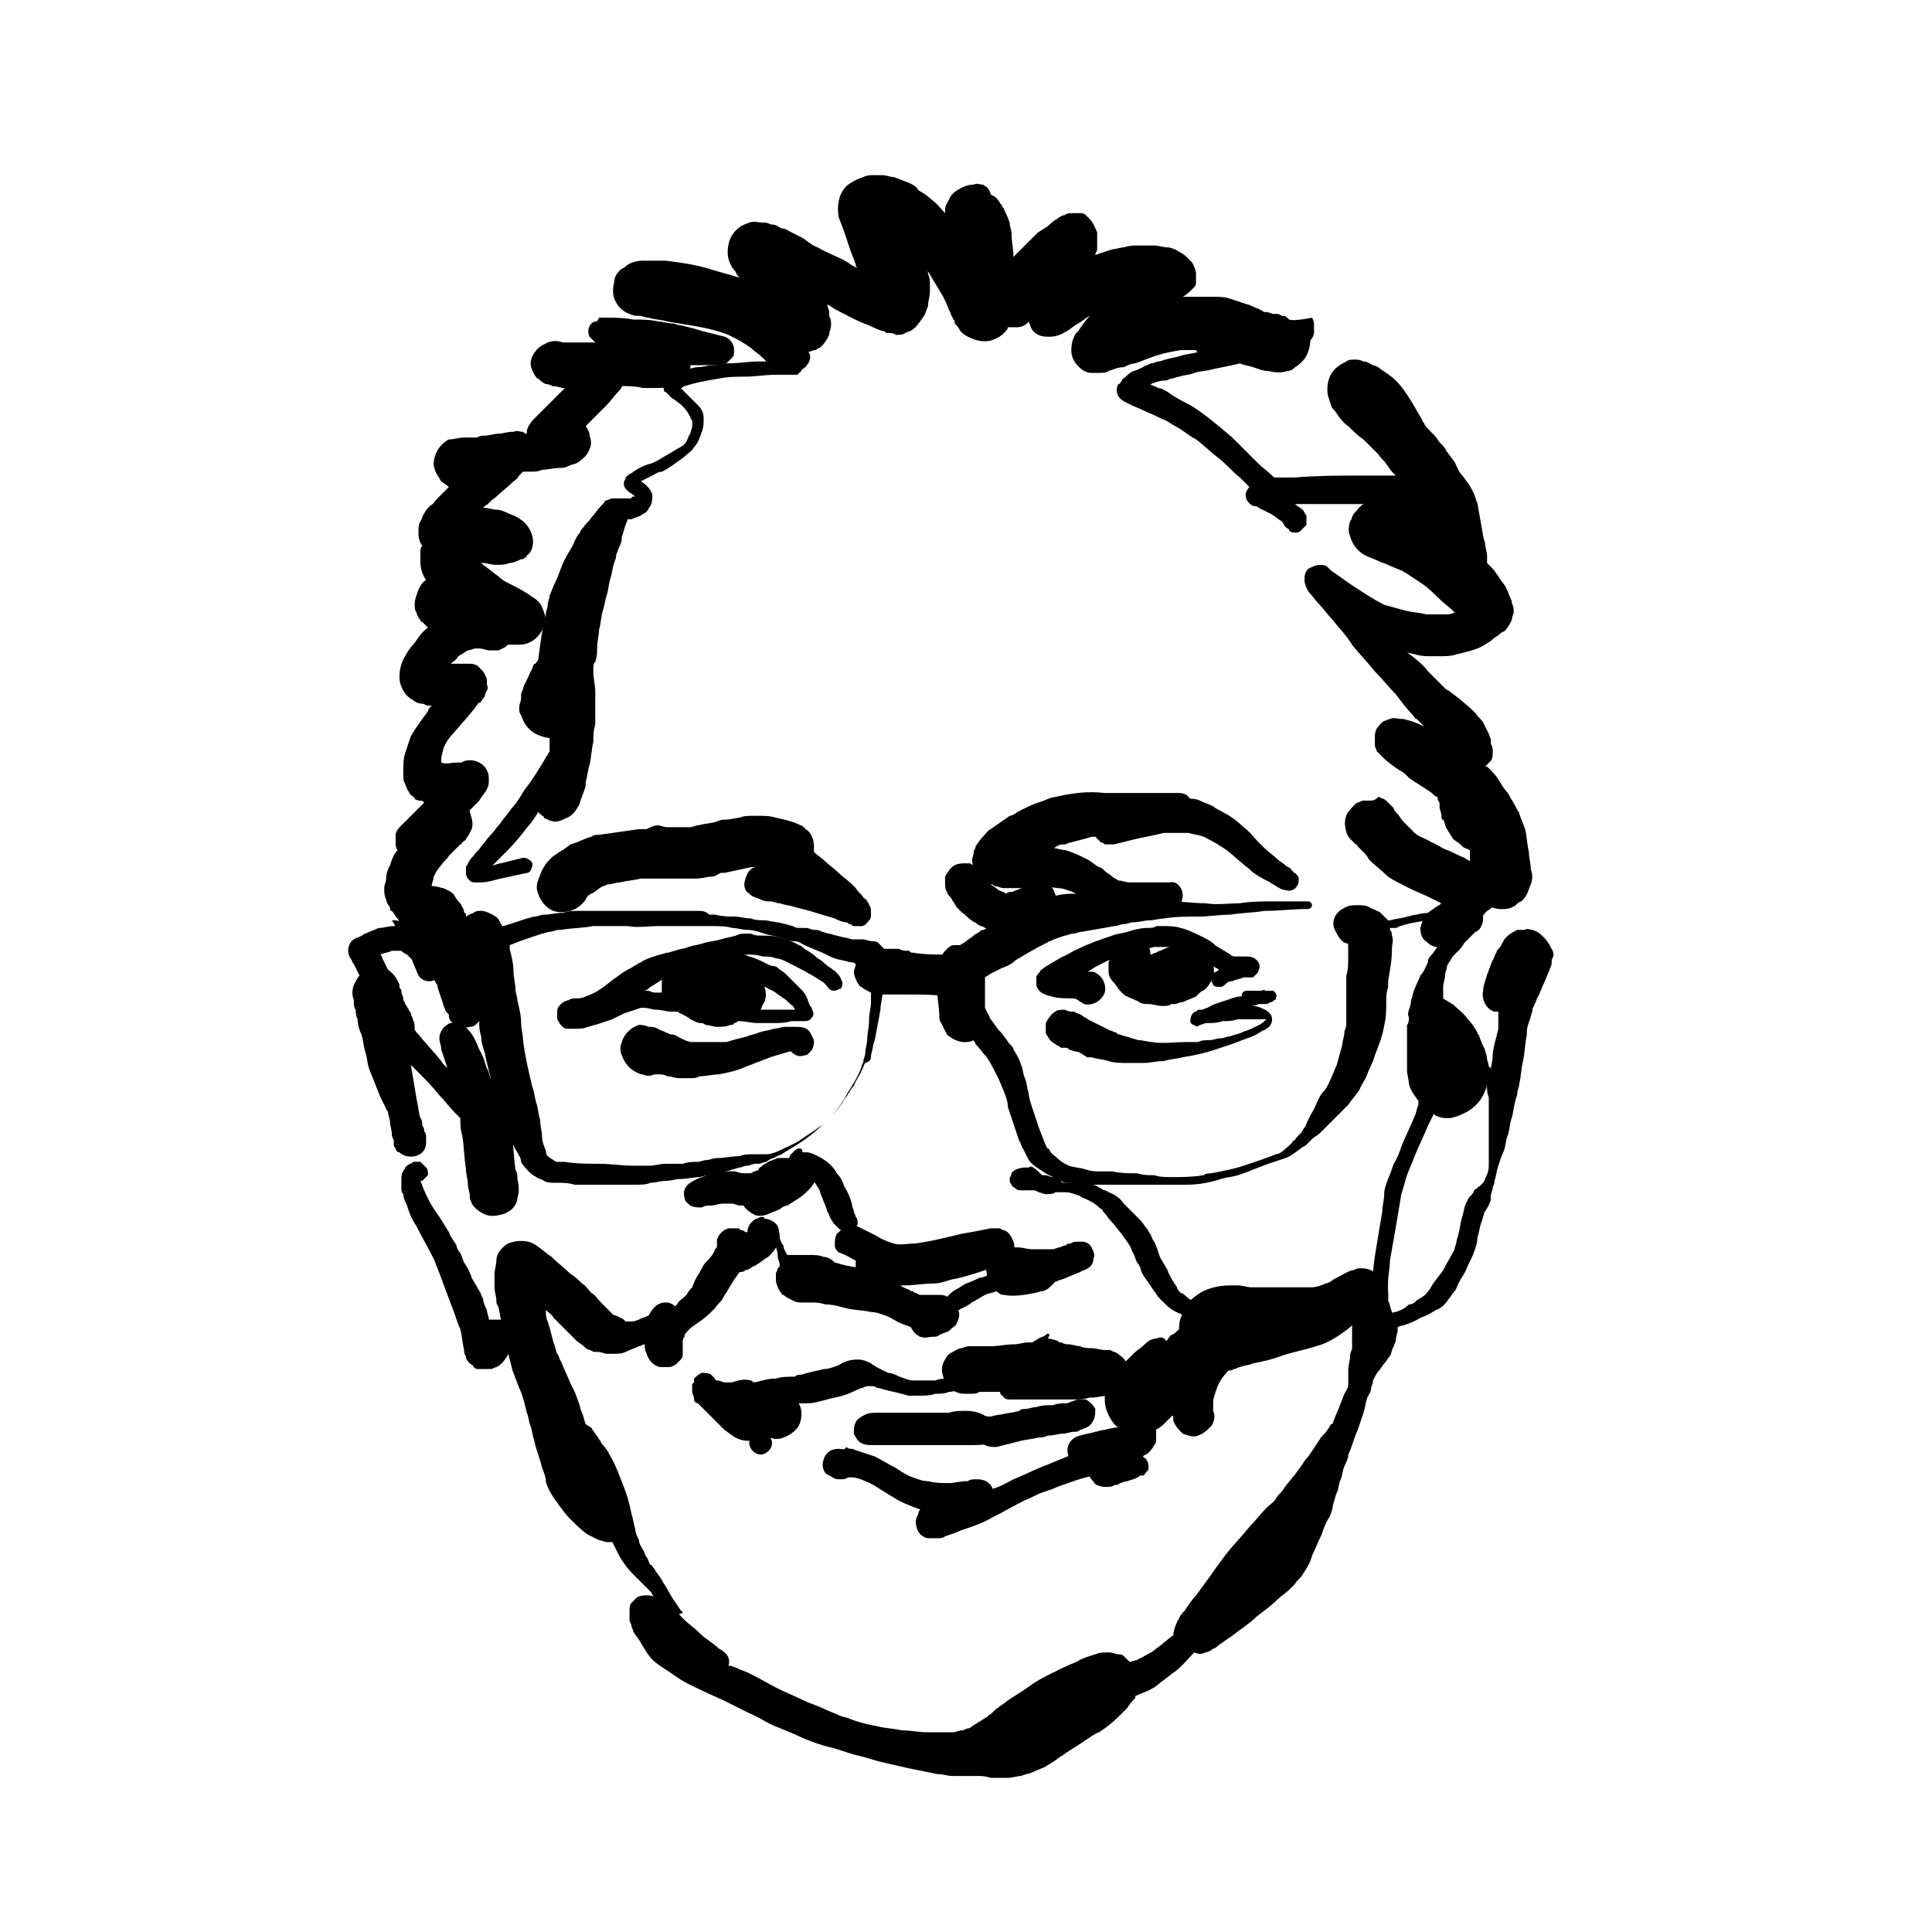
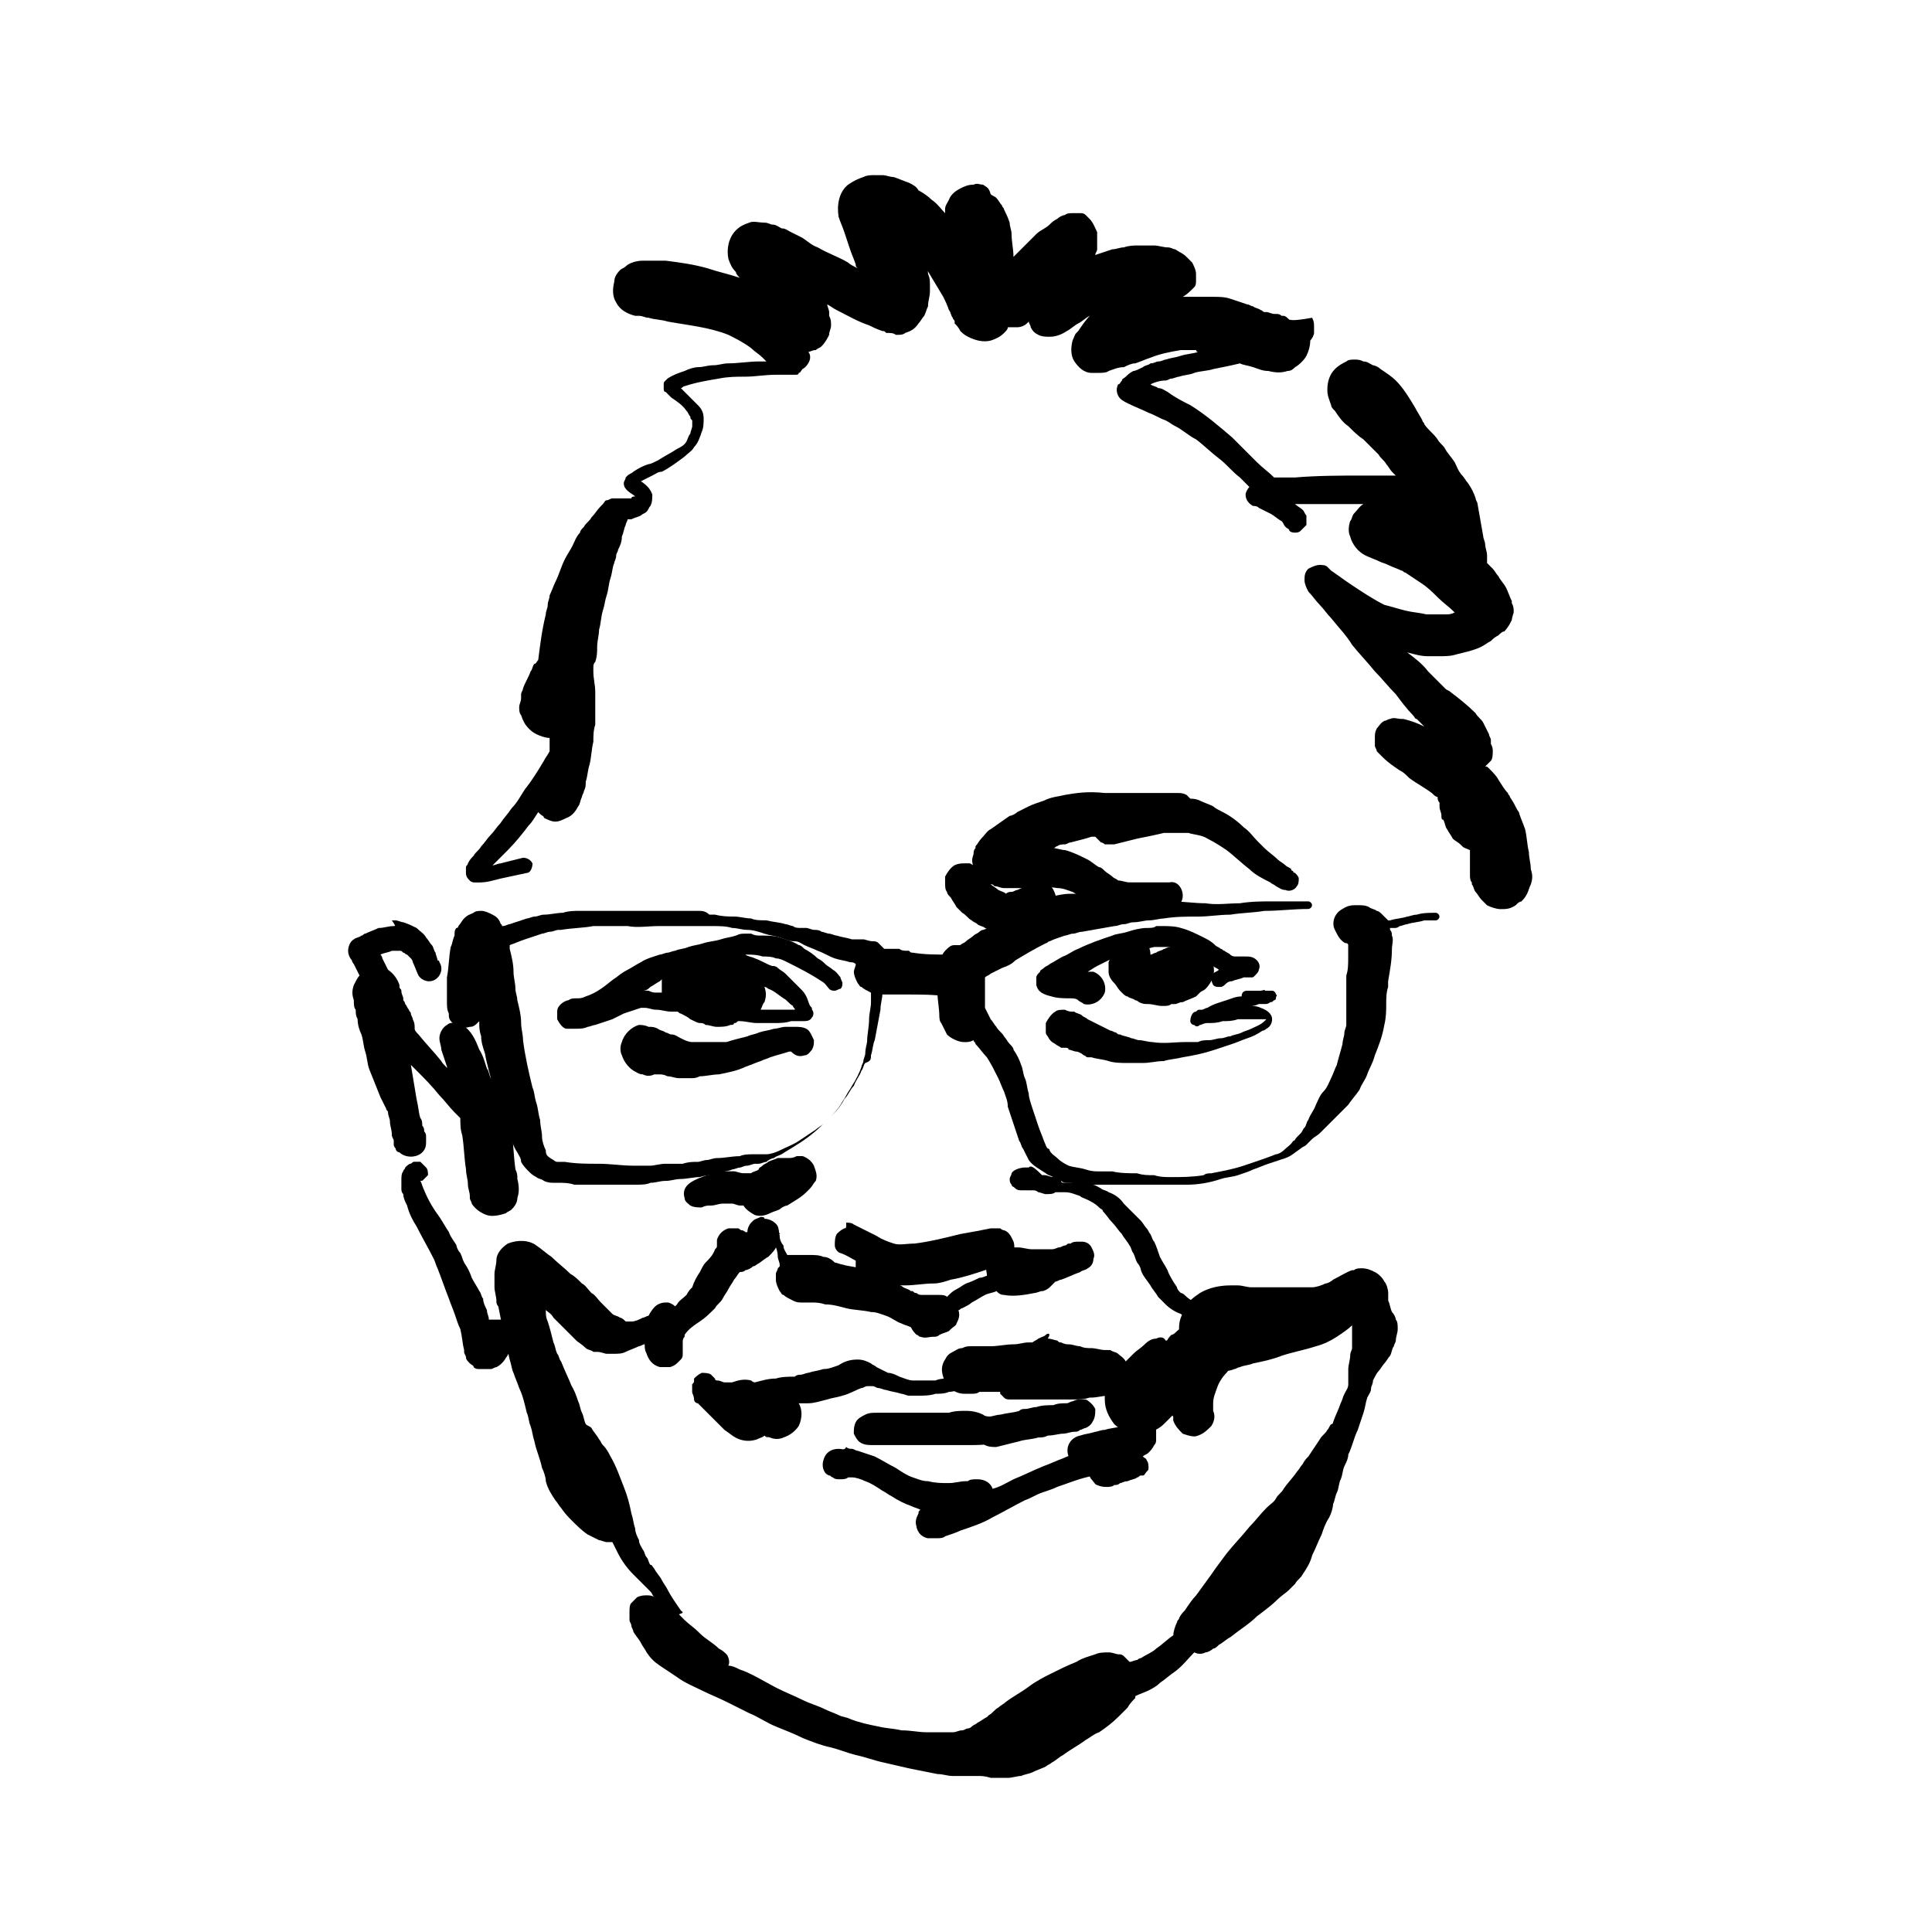
<svg xmlns="http://www.w3.org/2000/svg" fill="#000000" width="800px" height="800px" version="1.1" viewBox="144 144 512 512">
  <g>
-     <path d="m506.8 356.17h-1.512c-0.504 0-1.008 0.504-1.512 0.504-1.008 0.504-1.512 1.512-2.519 2.519-1.008 1.512-1.008 3.527-0.504 5.039 0 0.504 0.504 1.512 1.008 2.016s1.008 1.008 1.512 1.512c0 0 0.504 0 0.504 0.504l1.512 1.512c0.504 0.504 1.008 1.008 1.512 2.016 1.512 1.512 3.527 3.023 5.039 4.535 1.512 1.008 3.527 2.016 5.543 3.023 2.016 1.008 3.527 1.512 5.543 2.519 1.008 0.504 2.016 1.008 3.023 1.512l-0.504 0.504c-0.504 0-0.504 0.504-1.008 0.504-0.504 0.504-1.512 1.008-2.016 1.512-0.504 0.504-1.008 1.008-1.008 1.512-0.504 0.496-0.504 1-1.008 2.512 0 1.512 0.504 3.023 1.512 3.527 1.008 1.008 2.016 1.512 3.023 1.512-0.504 0.504-1.008 1.512-1.512 2.016-0.504 0.504-1.008 1.008-1.008 2.016-0.504 1.008-1.008 2.519-2.016 3.527-0.504 1.512-1.512 3.023-2.016 5.039 0 0.504-0.504 1.512-0.504 2.016 0 1.008-0.504 1.512-0.504 2.519v-1.008c0 1.008-0.504 1.512 0 2.519 0 0.504 0 1.512-0.504 2.016v2.016 2.016 2.016 4.031 2.016c0 1.008 0.504 2.519 0.504 3.527 0.504 2.016 1.512 3.023 2.519 4.535v1.008c-0.504 1.008-0.504 2.016-1.008 3.023-1.008 2.519-2.519 5.543-3.527 8.062-0.504 1.512-1.008 3.023-2.016 4.535-0.504 1.512-1.008 3.023-1.512 4.031-0.504 1.512-1.008 2.519-1.008 4.031s-0.504 3.023-0.504 4.535c-0.504 3.023-1.008 6.047-1.512 9.07-0.504 3.023-1.008 6.047-1.008 9.07 0 1.512 0 3.023-0.504 4.535v3.023c0 0.504 0 1.512 0.504 2.016 0 0.504 0.504 1.008 0.504 1.512 0.504 1.008 1.008 1.512 2.016 1.512 1.008 0.504 2.519 0.504 3.527 0 0.504 0 1.512-0.504 2.016-0.504 1.512-0.504 3.023-1.008 4.535-2.016 1.512-0.504 2.519-1.008 4.031-2.016 1.512-0.504 2.519-1.512 3.527-3.023 0.504-0.504 1.008-1.512 1.512-2.016 0.504-0.504 0.504-1.008 1.008-2.016 0.504-1.008 1.512-2.519 2.016-3.527 0.504-1.512 1.512-3.023 2.016-4.535 0.504-1.512 1.008-2.519 1.008-4.031 0.504-1.512 0.504-2.519 1.008-4.031 0.504-1.008 0.504-2.016 1.008-3.023 0.504-0.504 0.504-1.008 1.008-1.512 0-0.504 0.504-1.008 0.504-1.512v-1.008c0-0.504 0.504-1.512 0.504-2.016 0-0.504 0.504-1.008 0.504-2.016 0.504-1.512 0.504-2.519 1.008-4.031 0.504-1.512 1.008-3.023 1.512-4.031 0.504-1.512 0.504-3.023 1.008-4.031 0.504-1.512 0.504-3.023 1.008-4.535s0.504-3.023 1.008-4.535c0-0.504 0.504-1.512 0.504-2.016 0-1.008 0.504-1.512 0.504-2.519 0.504-2.016 0.504-4.031 1.008-6.047 0.504-2.519 0.504-4.535 1.008-7.055v-0.504c0-1.512 0.504-2.519 1.008-4.031 0-0.504 0.504-1.512 0.504-2.016s0.504-1.008 0.504-1.512c0.504-0.504 0.504-1.512 1.008-2.016 0.504-1.008 1.008-2.519 1.512-3.527 0.504-1.008 1.008-2.519 1.512-3.527 0-0.504 0.504-1.008 0.504-1.512s0-1.512 0.504-2.016c0-0.504 0-1.512-0.504-2.016-0.504-1.008-1.008-2.016-2.016-3.023-1.008-1.008-1.512-1.512-3.023-2.016-0.504 0-1.512-0.504-2.016 0h-2.016c-1.008 0.504-2.016 1.008-3.023 2.016-0.504 0.504-1.008 1.512-1.512 2.519-0.504 0.504-1.008 1.008-1.008 1.512-0.504 0.504-0.504 1.512-1.008 2.016-0.504 1.008-0.504 1.512-1.008 2.519 0 0.504-0.504 1.008-0.504 1.512-0.504 1.512-1.008 3.023-1.008 4.031-0.504 2.519 1.008 5.039 3.023 5.543h1.008v1.008-0.504 4.031c-0.504 2.519-1.512 5.039-1.512 7.559 0 1.008-0.504 2.519-0.504 3.527 0-0.504 0-1.008-0.504-1.008 0-1.008-0.504-1.512-0.504-2.519 0-0.504-0.504-1.512-0.504-2.016-0.504-1.008-1.008-2.016-1.512-3.527 0-0.504-0.504-0.504-0.504-1.008-0.504-1.008-1.512-2.519-2.519-3.527-1.008-1.512-2.519-2.519-4.031-4.031-0.504 0-0.504-0.504-1.008-0.504-0.504-0.504-1.008-0.504-1.512-1.008v-2.016-1.008c0-1.008 0.504-2.016 0.504-3.023 0-1.008 0.504-1.512 0.504-2.519 0.504-1.008 1.008-1.512 1.512-2.519l1.512-1.512c0.504-0.504 1.008-1.008 1.512-2.016 1.008-1.008 2.016-2.016 3.023-3.023 0.504 0 0.504-0.504 1.008-0.504 0-0.504 0.504-0.504 0.504-1.008 0.504-1.008 0.504-1.512 0.504-2.016v-1.008s0.504 0 0.504-0.504c0.504-0.504 1.512-1.008 2.016-1.512l0.504-0.504c1.008-0.504 1.008-1.512 1.512-2.519 0-0.504 0-1.008 0.504-1.512 0-1.008-0.504-2.016-1.008-3.023-1.008-2.016-3.023-3.023-5.039-3.527-1.512-0.504-2.519-1.008-4.031-2.016-1.512-0.504-3.023-1.512-4.535-2.016-1.512-0.504-2.519-1.512-4.031-2.016-1.512-1.008-3.527-1.512-4.535-2.519-1.008-1.008-2.016-2.016-3.023-3.023-0.504-0.504-1.008-1.512-1.512-2.016-0.504-0.504-1.008-1.008-1.008-1.512-0.504-0.504-1.008-1.008-2.016-2.016-0.504-0.504-1.008-0.504-2.016-1.008-1.008 1.016-1.512 1.016-2.519 1.016zm34.262 38.289m0 0.504m-15.117 15.113m11.086 24.184c0.504-1.008 1.008-2.016 1.008-3.023 0 1.008 0 2.519 0.504 3.527v9.07 9.07 0.504-0.504c0 1.512-0.504 2.519-1.008 3.527 0 0.504-0.504 1.008-1.008 1.512l-0.504 0.504s-0.504 0-0.504 0.504c-0.504 0-1.008 0.504-1.008 1.008-0.504 0.504-0.504 1.008-1.008 1.008 0 0.504-0.504 0.504-0.504 1.008-1.008 1.512-1.008 3.023-1.512 4.535-0.504 1.512-0.504 3.023-1.008 4.535 0 0.504-0.504 1.512-0.504 2.016s-0.504 1.512-0.504 2.016c-1.008 2.016-2.016 3.527-3.023 5.543-1.008 1.512-2.519 3.023-3.527 5.039-0.504 0.504-1.008 1.512-2.016 2.016-0.504 0.504-1.008 0.504-1.512 1.008-0.504 0.504-1.008 1.008-2.016 1.008-1.008 1.008-2.016 1.512-3.527 2.016-0.504 0-0.504 0-1.008 0.504h-1.008v-1.008-3.527-3.527c0-2.016 0.504-4.031 0.504-6.047 0.504-3.023 1.008-5.543 1.512-8.566 0.504-3.023 1.008-6.047 1.512-9.07 0.504-1.512 1.008-3.527 1.512-5.039s1.512-3.527 2.016-5.039c1.008-2.519 2.519-5.543 3.527-8.062 0.504-1.008 1.008-2.016 1.512-3.023 0.504 0 0.504 0.504 1.008 0.504 1.008 0.504 2.016 0.504 3.023 0.504h0.504c4.031-1.008 7.055-3.023 8.566-6.047z" />
    <path d="m427.71 380.86c-2.016 0-4.031 0.504-6.047 1.008-0.504 0-1.008 0-1.008 0.504-0.504 0-0.504 0-1.008 0.504-0.504 0-1.008 0.504-1.008 0.504-1.008 0.504-1.512 0.504-2.519 1.008-1.512 0.504-2.519 1.512-4.031 2.016-1.008 0.504-2.519 1.512-3.527 2.016-1.512 1.008-2.519 1.512-4.031 2.016-0.504 0-1.008 0.504-1.008 0.504-0.504 0.504-1.008 0.504-1.512 1.008-0.504 0.504-1.512 1.008-2.016 1.512-0.504 0.504-1.008 0.504-1.512 1.008h-1.512c-1.008 0-1.512 0.504-2.519 1.512-0.504 0.504-1.008 1.512-1.512 2.519-0.504 1.512-0.504 3.023-0.504 5.039v3.527c0 2.016 0.504 4.031 0.504 6.551v-0.504c0 0.504 0 1.512 0.504 2.016 0.504 1.008 1.008 2.016 1.512 3.023 1.008 1.008 3.023 2.016 4.535 2.016 1.008 0 1.512 0 2.519-0.504 0 0.504 0.504 0.504 0.504 1.008 1.008 1.008 2.016 2.519 3.023 3.527 1.008 1.512 2.016 3.527 3.023 5.543 0.504 1.008 1.008 2.519 1.512 3.527 0.504 1.512 1.008 2.519 1.008 4.031 0.504 1.512 1.008 3.023 1.512 4.535s1.008 3.023 1.512 4.535c0.504 0.504 0.504 1.512 1.008 2.016 0.504 1.008 1.008 2.016 1.512 3.023 1.008 1.512 3.023 2.519 4.535 3.527 0.504 0.504 1.008 0.504 2.016 1.008 0.504 0.504 1.008 0.504 2.016 1.008 0.504 0.504 1.512 0.504 2.016 0.504 1.512 0 3.023 0.504 4.535 0.504h4.535 4.535 8.566 4.535 4.535c3.023 0 6.047-0.504 9.07-1.512 1.512-0.504 3.023-0.504 4.535-1.008s3.023-1.008 4.031-1.512c1.512-0.504 2.519-1.008 4.031-1.512l4.535-1.512c1.512-0.504 2.519-1.512 4.031-2.519 0.504-0.504 1.008-0.504 1.512-1.008l1.512-1.512c0.504-0.504 1.512-1.008 2.016-1.512s1.008-1.008 1.512-1.512c0.504-0.504 1.008-1.008 1.512-1.512 0.504-0.504 1.008-1.008 1.512-1.512s1.008-1.008 1.512-1.512c0.504-0.504 1.008-1.008 1.512-1.512 1.008-1.512 2.016-2.519 3.023-4.031 0.504-1.512 1.512-2.519 2.016-4.031 0.504-1.512 1.512-3.023 2.016-5.039 1.008-2.519 2.016-5.039 2.519-8.062 0.504-2.016 0.504-4.031 0.504-5.543s0-3.023 0.504-4.535v-1.512c0.504-3.023 1.008-5.543 1.008-8.566 0-1.008 0.504-2.519 0-3.527 0-0.504 0-1.008-0.504-1.512v-0.504h1.008c0.504 0 1.008 0 1.512-0.504 0.504 0 1.512-0.504 2.016-0.504 1.512-0.504 3.023-0.504 4.535-1.008h3.023c0.504 0 1.008-0.504 1.008-1.008s-0.504-1.008-1.008-1.008c-1.512 0-3.527 0-5.039 0.504-1.008 0-2.016 0.504-2.519 0.504-1.512 0.504-3.023 0.504-4.535 1.008h-0.504c-0.504-0.504-0.504-0.504-1.008-1.008l-0.504-0.504c-0.504-0.504-1.008-1.008-1.512-1.008-0.504-0.504-1.512-0.504-2.016-1.008-1.008-0.504-2.016-0.504-3.023-0.504-1.512 0-2.519 0-4.031 1.008-2.016 1.008-3.023 3.527-2.016 5.543 0.504 1.008 1.008 2.016 1.512 2.519 0.504 0.504 1.008 1.008 1.512 1.008 0 0 0.504 0 0.504 0.504v1.512 2.016c0 1.512 0 3.023-0.504 4.535v8.566 4.535c0 0.504-0.504 1.512-0.504 2.016 0 1.008-0.504 2.016-0.504 3.023-0.504 2.016-1.008 3.527-1.512 5.543-0.504 1.008-1.008 2.519-1.512 3.527-0.504 1.008-1.008 2.519-2.016 3.527-1.008 1.008-1.512 2.519-2.016 3.527-0.504 1.512-1.512 2.519-2.016 4.031-0.504 0.504-0.504 1.512-1.008 2.016-0.504 0.504-0.504 1.008-1.008 1.512-0.504 0.504-0.504 0.504-1.008 1.008-0.504 0.504-0.504 1.008-1.008 1.008-0.504 1.008-1.512 1.512-2.519 2.519-0.504 0.504-1.512 1.008-2.016 1.008-2.519 1.008-5.543 2.016-8.566 3.023-3.023 1.008-6.047 1.512-8.566 2.016-0.504 0-1.512 0-2.016 0.504-3.023 0.504-6.047 0.504-8.566 0.504-1.512 0-3.023 0-4.535-0.504-1.512 0-3.023 0-4.535-0.504-2.016 0-4.535 0-6.551-0.504h-3.527c-1.008 0-2.016 0-3.527-0.504s-3.023-0.504-4.535-1.008c-1.008-0.504-2.016-1.008-3.023-2.016-0.504-0.504-1.512-1.008-2.016-2.016 0 0 0-0.504-0.504-0.504-0.504-0.504-0.504-1.008-1.008-2.016-0.504-1.512-1.008-2.519-1.512-4.031s-1.008-3.023-1.512-4.535-1.008-3.023-1.008-4.031c-0.504-1.512-0.504-3.023-1.008-4.031-0.504-1.008-0.504-2.519-1.008-3.527-0.504-1.512-1.008-2.519-2.016-4.031 0-0.504-0.504-1.008-1.008-1.512-0.504-0.504-1.008-1.512-1.512-2.016-0.504-1.008-1.512-1.512-2.016-2.519-0.504-0.504-1.008-1.512-1.512-2.016-0.504-1.008-1.008-2.016-1.512-3.023v-1.512-2.519-4.031c0.504-0.504 1.008-0.504 1.512-1.008 1.008-0.504 2.016-1.008 3.023-1.512 1.512-0.504 2.519-1.008 3.527-2.016 2.519-1.512 5.039-3.023 8.062-4.535 0.504 0 0.504-0.504 1.008-0.504 1.008-0.504 2.519-1.008 4.031-1.512 0.504 0 1.512-0.504 2.016-0.504 1.008 0 1.512-0.504 2.519-0.504 3.023-0.504 5.543-1.008 8.566-1.512 1.008 0 1.512-0.504 2.519-0.504 1.008 0 1.512-0.504 2.519-0.504 1.512 0 3.023-0.504 4.031-0.504 1.512 0 3.023-0.504 4.031-0.504 3.023-0.504 6.047-0.504 9.07-0.504s5.543-0.504 8.566-0.504c3.023-0.504 6.047-0.504 9.07-1.008 4.031 0 7.559-0.504 11.586-0.504 0.504 0 1.008-0.504 1.008-1.008s-0.504-1.008-1.008-1.008h-9.07c-3.023 0-6.047 0-9.07 0.504-3.023 0-6.047 0.504-9.07 0-3.023 0-6.047-0.504-9.07-0.504-2.519 0-5.039-0.504-7.559-0.504-2.519 0-4.535-0.504-7.055-0.504-1.008 0-2.519-0.504-3.527-0.504-2.016-0.504-3.527-0.504-5.543-0.504h-2.519-0.5zm-34.258 31.738v0.504c0.504 0 0-0.504 0-0.504z" />
    <path d="m447.86 389.92c-1.512 0-3.527 0.504-5.039 1.008-1.512 0.504-3.023 0.504-4.031 1.008-3.023 1.008-6.047 2.016-9.07 3.527-1.512 0.504-2.519 1.512-4.031 2.016-1.008 0.504-2.519 1.512-3.527 2.016-0.504 0.504-1.008 0.504-1.512 1.008-0.504 0.504-1.008 0.504-1.008 1.008-0.504 0.504-1.008 1.008-1.008 1.512v2.016c0.504 2.016 2.016 2.519 4.031 3.023 1.512 0.504 3.527 0.504 5.039 0.504 0.504 0 1.512 0 2.016 0.504 0.504 0.504 1.008 0.504 1.512 1.008 2.016 0.504 4.535-0.504 5.543-3.023 0.504-2.016-0.504-4.535-3.023-5.543h-1.512c1.008-0.504 1.512-1.008 2.519-1.512 1.008-0.504 2.016-1.008 3.023-1.512 1.008-0.504 2.016-0.504 3.023-1.008 1.008-0.504 2.016-0.504 3.023-1.008l6.047-1.512h3.527 3.527c0.504 0 1.008 0 1.512 0.504h0.504c1.008 0.504 1.512 1.008 2.519 1.512 0.504 0.504 1.512 1.008 2.016 1.512 0.504 0.504 1.512 1.008 2.016 1.512s1.008 0.504 1.512 1.008c-0.504 0.504-1.008 0.504-1.512 1.008s-0.504 1.008-0.504 1.512 0.504 1.512 0.504 1.512c0.504 0.504 1.008 0.504 1.512 0.504h0.504c0.504 0 1.008-0.504 1.008-0.504 0.504-0.504 1.008-1.008 2.016-1.008 1.008-0.504 2.016-0.504 3.023-1.008h1.008 0.504 0.504c0.504 0 0.504 0 1.008-0.504 0.504-0.504 1.008-1.008 1.008-1.512 0.504-1.008 0-2.016-0.504-2.519-1.008-1.008-2.016-1.008-3.023-1.008h-1.008-1.512c-0.504 0-1.008 0-1.512-0.504-0.504-0.504-1.008-0.504-1.512-1.008-0.504 0-0.504-0.504-1.008-0.504-0.504-0.504-1.008-0.504-1.512-1.008-1.008-1.008-2.016-1.512-3.023-2.016-2.016-1.008-4.031-2.016-6.047-2.519-1.512-0.504-3.527-0.504-5.039-0.504h-1.512c-0.504 0.504-1.512 0.504-2.519 0.504zm20.656 17.129m-40.305 2.016v0 0z" />
    <path d="m444.84 392.95c-1.008 0-1.512 0-2.519 0.504-0.504 0-1.008 0.504-1.512 0.504-1.008 0.504-1.512 1.008-2.016 2.016-0.504 1.008-0.504 2.016-1.008 3.023v2.519c0 1.008 0.504 2.016 1.512 3.023 0.504 0.504 1.008 1.512 1.512 2.016 0 0 0.504 0.504 0.504 0.504 0.504 0.504 1.008 1.008 1.512 1.008 0.504 0.504 1.512 0.504 2.016 1.008 0.504 0 1.008 0.504 1.008 0.504 1.008 0.504 1.512 0.504 2.519 0.504 1.008 0 2.519 0.504 3.527 0.504h0.504c0.504 0 1.512 0 2.016-0.504h1.008c0.504 0 1.008-0.504 2.016-0.504 1.008-0.504 2.519-1.008 3.527-1.512l1.008-1.008c0.504-0.504 1.008-0.504 1.512-1.008 1.008-1.008 1.512-2.016 2.016-3.023 0.504-2.016 0-4.031-0.504-5.543-1.512-3.023-5.039-4.031-8.566-3.527-1.008 0-1.512 0.504-2.519 1.008-0.504 0-1.008 0.504-1.512 0.504-0.504 0.504-1.512 0.504-2.016 1.008-0.504 0-1.008 0.504-1.512 0.504 0-2.519-1.512-4.031-4.031-4.031z" />
    <path d="m478.09 406.55h-3.527c-1.008 0-1.512 0.504-1.512 1.512-1.512 0-2.519 0.504-4.031 1.008s-3.527 1.008-5.039 2.016c-0.504 0-1.008 0.504-1.512 0.504h-0.504c-0.504 0-0.504 0-1.008 0.504-1.008 0-1.512 1.512-1.512 2.519 0 0.504 0.504 1.008 1.008 1.008 0.504 0.504 1.008 0.504 1.512 0 0.504 0 1.008-0.504 2.016-0.504 1.512 0 2.519 0 4.031-0.504 1.512 0 2.519 0 4.031-0.504h3.527 3.023 1.008l-0.504 0.504c-1.008 1.008-2.519 1.512-3.527 2.016-1.008 0.504-1.512 0.504-2.519 1.008-1.008 0.504-2.016 0.504-3.023 1.008-1.008 0-1.512 0.504-2.519 0.504-1.008 0-2.016 0.504-3.023 0.504s-2.016 0-3.023 0.504h-3.527c-2.519 0-5.543 0.504-8.566 0-1.008 0-2.519-0.504-3.527-0.504-0.504 0-1.512-0.504-2.016-0.504-1.008-0.504-2.016-0.504-3.023-1.008-0.504 0-0.504 0-1.008-0.504-0.504 0-1.008-0.504-1.512-0.504-1.008-0.504-2.016-1.008-3.023-1.512-1.008-0.504-2.016-1.008-3.023-1.512-0.504-0.504-1.008-0.504-1.512-1.008s-1.512-0.504-2.016-1.008h-0.504c-0.504 0-1.008 0-2.016-0.504-1.008 0-2.016 0-2.519 0.504-1.008 0.504-2.016 2.016-2.519 3.023v2.519c0 0.504 0.504 1.008 0.504 1.008 0.504 1.008 1.008 1.512 2.016 2.016 0.504 0.504 1.008 0.504 1.512 1.008h0.504 0.504c0.504 0 1.008 0 1.008 0.504 0.504 0 1.512 0.504 2.016 0.504 0.504 0 1.512 0.504 2.016 1.008 0.504 0 0.504 0.504 1.008 0.504h1.008c1.512 0.504 3.023 0.504 4.535 1.008 1.512 0.504 3.527 0.504 5.039 0.504h4.031c2.016 0 3.527-0.504 5.543-0.504 1.512-0.504 3.023-0.504 5.039-1.008 3.023-0.504 5.543-1.008 8.566-2.016 1.512-0.504 3.023-1.008 4.535-1.512s2.519-1.008 4.031-1.512c1.512-0.504 2.519-1.008 4.031-2.016 0.504 0 1.008-0.504 1.008-0.504 1.008-0.504 1.512-1.512 1.512-2.519 0-1.512-1.512-2.519-3.023-3.023-1.008-0.504-2.016-0.504-3.023-0.504 1.008 0 1.512 0 2.519-0.504h1.512c0.504 0 1.008 0 1.512-0.504 0.504 0 0.504 0 1.008-0.504 0.504 0 0.504-0.504 0.504-0.504 0-0.504 0.504-1.008 0-1.008 0-0.504-0.504-1.008-1.008-1.008h-2.016c0.504-0.504-0.504 0-1.008 0z" />
    <path d="m426.2 354.66c-2.016 0.504-3.527 0.504-5.543 1.512-1.512 0.504-3.023 1.008-4.031 1.512-1.008 0.504-2.016 1.008-3.023 1.512-0.504 0.504-1.512 1.008-2.016 1.008-1.512 1.008-3.527 2.519-5.039 3.527-1.008 0.504-1.512 1.512-2.519 2.519-0.504 0.504-1.008 1.512-1.512 2.016v0.504c-0.504 0.504-0.504 1.008-0.504 1.512-0.504 1.512-0.504 2.016 0 3.527 0 1.008 1.008 2.519 1.512 3.023 0.504 0.504 1.008 0.504 1.512 1.008 0.504 0.504 1.008 0.504 1.512 0.504 0.504 0 0.504 0 1.008 0.504 1.008 0 1.512 0.504 2.519 0.504h2.519 2.519 2.016c2.519 0 4.535-0.504 7.055 0 1.512 0 2.519 0.504 4.031 1.008 1.008 0.504 1.512 1.008 2.519 1.512 0.504 0.504 1.512 1.008 2.016 1.008 2.016 1.008 3.527 2.016 5.543 2.519 1.008 0.504 2.519 0.504 3.527 0.504h3.023c2.016 0 4.031-0.504 6.047-0.504 1.512 0 3.023-0.504 4.031-0.504 1.512-0.504 2.519-2.016 2.519-3.527 0-2.016-1.512-4.031-3.527-3.527h-4.535-6.047c-1.008 0-2.016-0.504-3.023-0.504-0.504-0.504-1.008-0.504-1.512-1.008-0.504-0.504-1.512-1.008-2.016-1.512s-1.008-1.008-1.512-1.008c-1.008-0.504-2.016-1.512-3.023-2.016-2.016-1.008-4.031-2.016-6.047-2.519-1.008 0-2.016-0.504-3.023-0.504 0.504 0 0.504-0.504 1.008-0.504 0.504-0.504 1.512-0.504 2.016-0.504 0.504 0 1.008-0.504 1.512-0.504 2.016-0.504 4.031-1.008 5.543-1.512h1.008c0.504 0.504 1.008 1.008 1.512 1.512 0.504 0 1.008 0.504 1.008 0.504h2.519l6.047-1.512c2.519-0.504 5.039-1.008 7.055-1.512h0.504 1.512 4.535c1.512 0.504 3.527 0.504 5.039 1.512 2.016 1.008 3.527 2.016 5.039 3.023 2.016 1.512 4.031 3.527 6.047 5.039 1.512 1.512 3.527 2.519 5.543 3.527 0.504 0.504 1.008 0.504 1.512 1.008 1.008 0.504 1.512 1.008 2.519 1.008 1.008 0.504 2.519 0 3.023-1.008 0.504-0.504 0.504-1.512 0.504-2.016s-0.504-1.008-1.008-1.512c0 0-0.504 0-0.504-0.504 0 0-0.504 0-0.504-0.504-0.504-0.504-1.008-0.504-1.512-1.008-0.504-0.504-1.512-1.008-2.016-1.512-1.008-1.008-2.519-2.016-3.527-3.023-0.504-0.504-1.512-1.512-2.016-2.016-1.008-1.008-2.016-2.519-3.527-3.527-1.512-1.512-3.527-3.023-5.543-4.031-1.008-0.504-2.016-1.008-2.519-1.512-1.008-0.504-2.519-1.008-3.527-1.512-1.008-0.504-2.016-0.504-2.519-0.504-0.504-0.504-0.504-0.504-1.008-1.008-1.008-0.504-1.512-0.504-2.519-0.504h-3.023-0.504-2.016-4.535-4.031-5.039c-4.535-0.504-7.559 0-10.582 0.504z" />
    <path d="m396.98 373.3c-1.008 0.504-2.016 2.016-2.519 3.023v1.512c0 1.008 0 2.016 0.504 2.519 0 0.504 0.504 1.008 1.008 1.512 0.504 1.008 1.008 1.512 1.512 2.519 0.504 0.504 1.008 1.008 1.512 1.512 1.008 0.504 1.512 1.512 2.519 2.016 0.504 0.504 1.008 0.504 1.512 1.008 0.504 0.504 1.512 0.504 2.016 1.008 1.008 0.504 2.016 1.008 3.023 1.008h2.016 0.504c0.504 0 1.008 0 2.016-0.504 0.504 0 1.512-0.504 2.016-0.504 1.008-0.504 2.016-0.504 2.519-1.008 0.504-0.504 1.512-1.008 2.016-1.008 1.008-0.504 1.512-1.008 2.519-2.016 0.504 0 0.504-0.504 1.008-0.504 0.504-0.504 1.008-1.008 1.008-2.016 0.504-1.008 0-2.519-0.504-3.527-0.504-1.008-1.512-2.016-2.519-2.016-1.008-0.504-2.519 0-3.527 0.504-1.008 0.504-2.519 1.008-3.527 1.512-0.504 0-1.008 0.504-1.512 0.504s-1.008 0-1.512 0.504c-0.504-0.504-1.008-0.504-2.016-1.008-0.504-0.504-1.512-1.008-2.016-1.512-0.504-0.504-0.504-0.504-1.008-1.008-0.504-0.504-1.008-1.512-1.008-2.016l-1.008-1.008c-0.504-0.504-1.512-1.008-2.519-1.512h-1.512c-0.504 0-1.512 0-2.519 0.504z" />
    <path d="m328.96 385.39h-4.535-8.566-4.535-4.535-4.535-4.535c-1.512 0-3.023 0-4.535 0.504-1.512 0-3.527 0.504-5.039 0.504-1.008 0-1.512 0.504-2.519 0.504-0.504 0-1.512 0.504-2.016 0.504-1.512 0.504-3.023 1.008-4.535 1.512-0.504 0-1.008 0.504-2.016 0.504 0-0.504-0.504-0.504-0.504-1.008-0.504-1.008-1.008-1.512-2.016-2.016-1.008-0.504-2.016-1.008-3.023-1.008-0.504 0-1.512 0-2.016 0.504-1.008 0.504-1.512 0.504-2.519 1.512-0.504 0.504-1.008 1.512-1.512 2.016 0 0 0 0.504-0.504 0.504-0.504 0.504-0.504 1.008-0.504 2.016-0.504 1.008-0.504 2.016-1.008 3.023-0.504 2.519-0.504 5.543-1.008 8.062v4.535 2.016c0 1.008 0 2.016 0.504 3.023v0.504c0 1.008 0.504 1.512 1.008 2.016 1.008 1.008 3.023 1.512 4.535 1.008 1.008 0 1.512-0.504 2.016-1.008l0.504-0.504v0.504c0 1.008 0 2.016 0.504 3.527 0 1.512 0.504 3.023 1.008 4.535 0.504 3.023 1.512 6.047 2.016 8.566 0 1.008 0.504 1.512 1.008 2.519s0.504 1.512 1.008 2.519c0.504 1.008 1.008 2.519 1.512 4.031 0.504 1.512 0.504 2.519 1.008 4.031 0.504 1.512 1.008 3.023 2.016 4.535 0.504 1.008 1.008 1.512 1.008 2.519 0.504 1.008 1.512 2.016 2.016 2.519 0.504 0.504 1.008 1.008 2.016 1.512 0.504 0.504 1.512 0.504 2.016 1.008 1.008 0.504 2.016 0.504 2.519 0.504h1.008c1.512 0 3.023 0 4.535 0.504h4.535 4.031 4.031 4.031c1.008 0 2.519 0 3.527-0.504 1.512 0 2.519-0.504 4.031-0.504s2.519-0.504 4.031-0.504 3.527-0.504 5.039-0.504c1.512-0.504 3.023-0.504 4.535-1.008 1.512-0.504 3.023-0.504 4.031-1.008 0.504 0 1.512-0.504 2.016-0.504s1.008-0.504 2.016-0.504c0.504 0 1.512-0.504 2.016-0.504h1.008c0.504 0 1.512-0.504 2.016-0.504 0.504-0.504 1.512-1.008 2.016-1.008 0.504-0.504 1.008-0.504 2.016-1.008 1.512-1.008 2.519-1.512 4.031-2.519 2.519-1.512 5.039-3.527 7.055-5.543 1.008-1.008 2.016-2.016 3.023-3.023 1.008-1.008 2.016-2.519 2.519-3.527 1.008-1.008 1.512-2.519 2.519-3.527 0.504-1.512 1.512-2.519 2.016-4.031 0.504-0.504 0.504-1.512 1.008-2.016 1.504-0.512 1.504-1.016 1.504-2.023 0.504-1.512 0.504-3.023 1.008-4.031 0.504-2.519 1.008-5.543 1.512-8.062 0-1.512 0.504-3.023 0.504-4.031h0.504 2.016 4.031c3.527 0 7.055 0 10.578 0.504 3.023 0 5.543-2.519 5.543-5.543 0-1.512-0.504-3.023-1.512-4.031-1.008-1.008-2.519-1.512-4.031-1.512-3.023 0-6.047 0-9.07-0.504-0.504 0-0.504 0-1.008-0.504h-0.504c-0.504 0-1.512 0-2.016-0.504h-1.008-2.016-1.008l-1.512-1.512c-0.504-0.504-1.008-0.504-1.512-0.504-1.008 0-2.016-0.504-2.519-0.504h-3.023c-1.512-0.504-2.519-0.504-4.031-1.008-0.504 0-1.512-0.504-2.016-0.504s-1.512-0.504-2.016-0.504c-0.504-0.504-1.512-0.504-2.016-0.504s-1.512-0.504-2.016-0.504h-1.512c-0.504 0-1.512 0-2.016-0.504-0.504 0-1.512-0.504-2.016-0.504-1.512-0.504-3.023-0.504-5.039-1.008-1.512 0-3.023 0-4.031-0.504-1.512 0-3.023-0.504-4.535-0.504-1.512 0-3.023 0-5.039-0.504h-1.512c-0.996-1-2.004-1-3.012-1zm-10.578 4.031h9.07 5.543c1.512 0 3.527 0 5.039 0.504 1.512 0 2.519 0.504 4.031 0.504 1.512 0 3.023 0.504 4.535 1.008 1.512 0.504 2.519 0.504 4.031 1.008 1.512 0.504 2.519 1.008 4.031 1.008 1.008 0 1.512 0.504 2.519 1.008 1.008 0.504 2.519 1.008 3.527 1.512 1.512 0.504 3.023 1.512 4.535 2.016 1.512 0.504 2.519 0.504 4.031 1.008 0.504 0 1.008 0 1.512 0.504 0 0.504-0.504 1.512-0.504 2.016 0 1.008 0.504 2.016 1.008 3.023 0.504 0.504 0.504 1.008 1.008 1.008 0.504 0.504 1.512 1.008 2.519 1.512v2.519c0 1.512-0.504 3.023-0.504 4.535 0 2.016-0.504 4.031-0.504 5.543 0 1.008-0.504 2.016-0.504 3.527 0 0.504-0.504 1.512-0.504 2.016 0 0.504-0.504 1.008-0.504 1.512-0.504 1.512-1.512 3.527-2.519 5.039-0.504 1.008-1.008 1.512-1.512 2.519-0.504 1.008-1.008 1.512-1.512 2.519-1.008 1.512-2.016 2.519-3.023 3.527-0.504 0.504-1.008 1.008-1.512 1.512-0.504 0.504-1.512 1.008-2.016 1.512-1.512 1.008-3.023 2.016-4.535 3.023s-3.023 1.512-5.039 2.519c-1.008 0.504-2.519 1.008-3.527 1.008h-3.023-0.504c-1.008 0-2.519 0-3.527 0.504-2.016 0-4.031 0.504-6.047 0.504-1.008 0-2.016 0.504-2.519 0.504-1.008 0-2.016 0.504-2.519 0.504-1.512 0-2.519 0-4.031 0.504h-4.535c-1.512 0-3.023 0.504-4.031 0.504h-4.535c-3.023 0-6.047-0.504-9.07-0.504-3.023 0-6.047 0-9.07-0.504h-1.008-1.008c-0.504 0-1.008-0.504-1.008-0.504-1.004-0.516-1.508-1.02-1.508-1.02-0.504-0.504-0.504-1.008-0.504-1.512-0.504-1.008-1.008-2.519-1.008-3.527 0-1.512-0.504-3.023-0.504-4.535-0.504-1.512-0.504-3.023-1.008-4.535-0.504-1.512-0.504-3.023-1.008-4.031-1.008-4.031-2.016-8.566-2.519-12.594 0-1.512-0.504-3.023-0.504-4.535 0-2.016-0.504-4.031-1.008-6.047 0-1.008-0.504-2.016-0.504-3.023 0-1.512-0.504-3.023-0.504-4.535 0-2.016-0.504-4.031-1.008-6.047v-1.008c1.512-0.504 2.519-1.008 4.031-1.512s3.023-1.008 4.535-1.512c0.504 0 1.512-0.504 2.016-0.504 1.008 0 1.512-0.504 2.519-0.504h0.504c3.023-0.504 6.047-0.504 8.566-1.008h4.535 4.535c2.516 0.512 5.539 0.008 8.059 0.008z" />
    <path d="m341.55 391.43c-1.008 0-1.512 0-2.519 0.504-1.512 0.504-2.519 0.504-4.031 1.008-1.512 0.504-3.023 0.504-4.535 1.008s-2.519 0.504-4.031 1.008c-1.008 0.504-2.519 0.504-3.527 1.008-0.504 0-1.512 0.504-2.016 0.504-0.504 0-1.512 0.504-2.016 0.504-1.512 0.504-3.527 1.008-5.039 2.016-1.008 0.504-2.519 1.512-3.527 2.016-1.008 0.504-2.519 1.512-3.527 2.519 0 0 0.504 0 0.504-0.504-1.512 1.008-2.519 2.016-4.031 3.023-1.512 1.008-2.519 1.512-4.031 2.016-1.008 0.504-1.512 0.504-2.519 0.504-0.504 0-1.512 0-2.016 0.504-0.504 0-1.512 0.504-2.016 1.008-0.504 0.504-1.008 1.008-1.008 2.016v2.016c0.504 1.008 1.512 2.519 2.519 2.519h2.016c1.512 0 2.519 0 3.527-0.504 0.504 0 1.512-0.504 2.016-0.504 1.512-0.504 3.023-1.008 4.535-1.512 1.008-0.504 2.016-1.008 3.023-1.512 1.512-0.504 3.023-1.008 4.535-1.512h1.008c1.008 0 2.016 0.504 3.023 0.504 1.512 0 2.519 0.504 4.031 0.504h1.512c0.504 0 0.504 0.504 1.008 0.504 1.008 0.504 2.016 1.008 2.519 1.512 1.008 0.504 2.016 1.008 2.519 1.008 0.504 0 1.008 0 1.512 0.504 1.008 0 2.016 0.504 3.023 0.504 1.008 0 2.519 0 3.527-0.504 0.504 0 1.008 0 1.008-0.504 0.504 0 0.504 0 1.008-0.504h0.504c1.512 0 3.023 0.504 4.535 0.504h4.535c1.512 0 3.023 0 4.535-0.504h2.016 1.008c1.008 0 2.016 0 2.519-1.008 0.504-0.504 0.504-1.512 0-2.016 0-0.504 0-0.504-0.504-1.008-0.504-1.008-0.504-1.512-1.008-2.519-0.504-1.008-1.008-1.512-1.512-2.016-0.504-0.504-0.504-0.504-1.008-1.008l-1.512-1.512c-0.504-0.504-1.008-1.008-1.512-1.512-0.504-0.504-1.512-1.008-2.016-1.512s-1.008-0.504-1.512-0.504c-1.512-0.504-3.023-1.512-4.535-2.016-1.008-0.504-2.016-0.504-2.519-1.008 1.512 0 3.023 0 4.535 0.504 1.008 0 2.519 0 3.527 0.504 1.008 0 2.016 0.504 3.023 1.008 3.023 1.512 6.047 3.023 9.07 5.039 1.008 0.504 1.512 1.512 2.016 2.016 0.504 0.504 1.008 0.504 1.512 0.504 0.504 0 1.008-0.504 1.512-0.504 0.504-0.504 0.504-1.008 0.504-1.512s-0.504-1.008-0.504-1.512c-0.504-0.504-1.008-1.512-2.016-2.016-0.504-0.504-1.512-1.008-2.016-1.512s-1.008-1.008-2.016-1.512c-1.008-1.008-2.519-2.016-3.527-2.519-0.504-0.504-1.008-1.008-1.512-1.008-1.512-1.008-3.527-1.512-5.039-2.016s-3.527-0.504-5.039-0.504c-1.008 0-1.512 0-2.519-0.504h-1.512c0.504 0 0 0 0 0zm-25.188 14.105c1.008-0.504 1.512-1.008 2.519-1.512l0.504-0.504v1.008 2.519h-1.512c-0.504 0-1.008 0-2.016-0.504h-1.512c1.008 0 1.512-0.504 2.016-1.008zm30.227 4.031c0.504-1.512 0.504-2.519 0-4.031 0.504 0 1.008 0.504 1.008 0.504 1.512 0.504 2.519 1.512 4.031 2.519 1.008 0.504 1.512 1.512 2.519 2.016 0 0.504 0.504 0.504 0.504 1.008h-1.512-4.535-3.023c0.504-1.008 0.504-1.512 1.008-2.016z" />
    <path d="m313.34 415.62c-2.016 0.504-4.031 2.519-4.535 4.535-0.504 1.008-0.504 2.519 0 3.527 0.504 1.512 1.512 3.023 3.023 4.031 1.008 0.504 1.512 1.008 2.519 1.008 1.008 0.504 2.016 0.504 3.023 0h1.008c1.008 0 1.512 0 2.519 0.504 1.008 0 2.016 0.504 3.023 0.504h3.023c1.008 0 1.512 0 2.519-0.504 1.512 0 3.527-0.504 5.039-0.504 2.519-0.504 5.039-1.008 7.055-2.016 1.512-0.504 2.519-1.008 4.031-1.512 1.008-0.504 1.512-0.504 2.519-1.008 1.512-0.504 3.527-1.008 5.039-1.512h0.504c1.008 1.008 2.016 1.512 3.527 1.008 1.008 0 1.512-1.008 2.016-1.512 0.504-1.008 0.504-1.512 0.504-2.519-0.504-1.008-1.008-2.519-2.016-3.023s-2.016-0.504-3.023-0.504h-2.519c-1.008 0-2.016 0.504-3.023 0.504-1.512 0.504-2.519 0.504-4.031 1.008-1.008 0.504-2.016 0.504-3.023 1.008-2.016 0.504-4.031 1.008-5.543 1.512h-4.535-4.535c-1.008 0-2.016-0.504-3.023-1.008-1.008-0.504-1.512-1.008-2.519-1.008-0.504 0-1.008-0.504-1.512-0.504-0.504-0.504-1.512-0.504-2.016-1.008-1.008-0.504-1.512-0.504-2.519-0.504-1.008-0.504-2.016-0.504-2.519-0.504z" />
-     <path d="m343.57 360.2c-1.512 0-2.519 0-3.527 0.504-1.008 0-2.519 0.504-3.527 0.504s-1.512 0-2.519 0.504c-1.512 0.504-3.023 0.504-5.039 1.008-0.504 0-1.512 0.504-2.016 0.504h-1.008-0.504-4.535c-1.008 0-2.016-0.504-2.519-0.504-1.008 0-2.016 0.504-3.023 1.008h-2.016c-3.527 0.504-7.055 1.008-10.578 1.512-0.504 0-1.512 0-2.016 0.504-2.016 0.504-3.527 1.512-5.543 2.016-0.504 0.504-1.512 1.008-2.016 1.512-0.504 0-0.504 0.504-1.008 0.504-0.504 0.504-1.512 1.008-2.016 1.512-1.008 1.008-1.512 1.512-2.016 2.519-0.504 0.504-0.504 1.008-1.008 2.016 0 0.504-0.504 1.008-0.504 1.512-0.504 1.008-0.504 2.519 0 3.527 0.504 1.512 1.512 3.023 3.023 4.031s3.527 1.008 5.543 0.504c1.512-0.504 3.023-1.512 4.031-3.023 0-0.504 0.504-0.504 0.504-1.008 0.504 0 0.504-0.504 1.008-0.504 1.008-0.504 2.016-1.512 3.023-2.016 0.504 0 1.008-0.504 1.512-0.504 1.008 0 2.016-0.504 3.023-0.504 2.016-0.504 3.527-0.504 5.543-1.008h0.504 2.016 2.016 1.008 3.023 2.016 2.016 2.016c1.512 0 3.023-0.504 4.031-0.504 1.008 0 1.512-0.504 2.519-1.008h1.008c2.519-0.504 4.535-1.008 7.055-1.512h1.512-0.504c-1.512 0.504-2.016 1.512-2.519 3.023s-0.504 3.023 1.008 4.031c1.008 1.008 2.016 1.008 3.023 1.512 1.008 0.504 1.512 0.504 2.519 0.504s1.512 0.504 2.519 0.504c1.512 0.504 2.519 0.504 4.031 1.008 2.016 0.504 4.031 1.008 5.543 1.512 1.512 0.504 3.527 1.008 5.039 1.512 1.008 0.504 2.016 1.008 3.023 1.008 0.504 0 0.504 0.504 1.008 0.504 0.504 0 0.504 0.504 1.008 0.504h2.016c1.008 0 1.512-1.008 2.016-1.512 0.504-0.504 0.504-1.008 0.504-2.016 0-1.008 0-1.512-0.504-2.016 0-0.504-0.504-1.008-0.504-1.008 0-0.504-0.504-0.504-1.008-1.008-0.504-1.008-1.512-1.512-2.016-2.519l-1.008-1.008c-1.008-1.008-2.519-2.016-3.527-3.023-1.008-1.008-2.519-2.016-3.527-3.023-1.008-1.008-2.016-1.512-3.023-2.519v-1.512c0-1.512-0.504-3.023-1.512-4.031-0.504-0.504-1.008-0.504-1.008-1.008-0.504 0-0.504-0.504-1.008-0.504-2.016-1.008-4.031-1.512-6.551-2.016-1.512-0.504-3.023-0.504-4.535-0.504h-1.512-0.504 0.5z" />
    <path d="m416.62 453.4h-1.008c-1.008 0-3.023 0.504-3.527 1.512 0 0.504-0.504 1.008-0.504 1.512 0 0.504 0 1.008 0.504 1.512 0 0.504 0.504 0.504 1.008 1.008 0.504 0.504 1.008 0.504 2.016 0.504h2.519c0.504 0 1.008 0 1.512 0.504 0.504 0 1.512 0.504 2.016 0.504h-0.504 0.504c1.008 0 2.016 0 2.519-0.504h2.519c1.512 0 2.519 0.504 4.031 1.008 0.504 0.504 1.008 0.504 2.016 1.008 1.008 0.504 2.016 1.008 3.023 2.016 0.504 0.504 1.008 0.504 1.008 1.008 1.008 1.008 1.512 2.016 2.519 3.023s1.512 2.016 2.519 3.023c0.504 1.008 1.512 2.016 2.016 3.023 0.504 0.504 0.504 1.512 1.008 2.016 0.504 1.008 0.504 1.512 1.008 2.519 0.504 0.504 1.008 1.512 1.008 2.016 0.504 1.512 1.512 2.519 2.519 4.031 0.504 1.008 1.512 2.016 2.016 3.023 0.504 0.504 1.008 1.008 2.016 2.016 1.008 1.008 2.519 2.016 4.031 2.519 0.504 0.504 1.512 0.504 2.016 1.008 0.504 0 1.008 0.504 1.512 1.008-0.504 0.504-1.512 0.504-2.016 1.008 0 0-0.504 0-0.504 0.504-0.504 0-1.512 0.504-2.016 1.008-0.504 0.504-1.008 1.008-1.512 1.008-1.008 1.008-1.512 2.016-1.512 3.023 0 0.504-0.504 1.008 0 2.016 0 1.008 0.504 2.016 1.008 3.023 0.504 1.008 1.512 2.016 2.519 2.519 0 0.504 0 0.504-0.504 1.008-0.504 1.512-1.008 3.023-1.008 4.535 0 1.008-0.504 2.519-0.504 3.527 0 0.504 0 1.512 0.504 2.016v1.008c0.504 1.512 1.512 2.519 2.519 3.527 1.512 0.504 3.023 1.008 4.031 0.504 1.512-0.504 2.519-1.512 3.527-2.519 1.008-1.512 1.008-3.023 0.504-4.031v-0.504-1.512c0-1.512 0.504-2.519 1.008-4.031 0.504-1.512 1.512-3.023 2.519-4.031 0.504-0.504 1.008-1.512 1.512-2.016 0.504-1.008 1.008-2.016 1.512-2.519l1.512-1.512c0.504-1.008 0.504-1.512 0.504-2.519 0-1.008-0.504-2.016-0.504-2.519-0.504-1.008-1.008-1.512-2.016-2.016-1.008-0.504-1.512-0.504-3.023-1.008h-1.008-0.504c-0.504-0.504-1.008-0.504-1.512-1.008-1.008-0.504-2.016-1.008-2.519-2.016-1.008-0.504-1.512-1.008-2.519-1.512-0.504-0.504-1.512-1.008-2.016-1.512-0.504-0.504-1.008-1.008-1.512-1.008-0.504-0.504-1.008-1.008-1.008-1.512-1.008-1.512-2.016-3.023-2.519-4.535-0.504-1.008-1.512-2.519-2.016-3.527-0.504-1.512-1.008-3.023-1.512-4.031-0.504-0.504-0.504-1.008-1.008-2.016-0.504-0.504-0.504-1.008-1.008-1.512-0.504-0.504-1.008-1.512-1.512-2.016l-4.535-4.535c-1.008-1.512-2.519-2.519-4.031-3.023-0.504-0.504-1.512-0.504-2.016-1.008-1.008-0.504-1.512-1.008-2.519-1.008-1.008 0-1.512-0.504-2.519-0.504h-2.016-2.016-1.008s-0.504 0-0.504-0.504c-0.504-0.504-1.512-1.008-2.016-1.008-1.008 0-1.512-0.504-2.519-0.504h-0.504c-2.519-2.519-3.023-2.519-3.527-2.016zm26.699 21.664c0.504 0 0.504 0 0 0 0.504 0 0.504 0 0 0z" />
    <path d="m350.12 471.04c-0.504 0-1.008 1.008-1.008 2.016 0.504 1.512 1.008 2.519 1.008 4.031 0 0.504 0.504 1.512 0.504 2.016v0.504s-0.504 0.504-0.504 0.504c0 0.504-0.504 1.008-0.504 1.512v1.512c0 1.008 0.504 2.016 1.008 3.023 0.504 0.504 0.504 1.008 1.008 1.008 0.504 0.504 1.512 1.008 2.519 1.512 1.008 0.504 1.512 0.504 2.519 0.504h1.008 1.512c1.008 0 2.016 0 3.527 0.504 2.016 0 3.527 0.504 5.543 1.008s4.535 0.504 6.551 1.008c1.512 0 2.519 0.504 4.031 1.008s2.519 1.512 4.031 2.016c1.008 0.504 1.512 0.504 2.519 1.008 0.504 1.008 1.008 1.512 1.512 2.016 0.504 0 0.504 0.504 1.008 0.504 1.512 0.504 2.016 0 3.527 0 0.504 0 1.008 0 1.512-0.504 1.008-0.504 1.512-0.504 2.519-1.008l0.504-0.504c0.504-0.504 1.512-1.008 1.512-1.512 0.504-1.008 1.008-2.016 0.504-3.527 0.504 0 0.504-0.504 1.008-0.504 1.008-0.504 2.016-1.008 2.519-1.512 1.008-0.504 2.519-1.512 3.527-2.016s2.016-0.504 3.023-1.008c0.504 0.504 1.008 1.008 2.016 1.008 2.519 0.504 5.543 0 8.062-0.504 0.504 0 1.512-0.504 2.016-0.504 0.504 0 1.512-0.504 2.016-1.008 0.504-0.504 1.008-1.008 1.512-1.512 0.504 0 1.008-0.504 1.512-0.504 1.512-0.504 3.527-1.512 5.039-2.016 0.504-0.504 1.512-0.504 2.016-1.008 1.008-0.504 1.512-1.512 1.512-2.519 0.504-1.008 0-2.016-0.504-3.023s-1.512-1.512-2.519-1.512h-1.008c-0.504 0-1.512 0-2.016 0.504h-0.504c-0.504 0-0.504 0.504-1.008 0.504-0.504 0-1.008 0.504-1.512 0.504-0.504 0-1.008 0.504-2.016 0.504h-1.008-2.016-2.016c-1.512 0-2.519-0.504-4.031-0.504h-0.504c-1.008 0-1.512 0-2.519 0.504h-0.504c-0.504 0-1.512 0.504-1.512 0.504-0.504 0.504-1.008 1.008-1.512 1.008-1.008 1.008-1.512 1.512-1.512 2.519-0.504 1.008 0 2.016 0 3.023-0.504 0-1.008 0.504-2.016 0.504-1.008 0.504-2.016 1.008-3.527 1.512-1.008 0.504-1.512 1.008-2.519 1.512-1.008 0.504-1.512 1.008-2.519 2.016-0.504-0.504-1.512-0.504-2.016-0.504h-1.512-1.512-1.512c-0.504 0-1.008 0-1.512-0.504-0.504 0-0.504 0-1.008-0.504h-0.504c-0.504-0.504-1.008-0.504-2.016-1.008-0.504-0.504-1.008-0.504-1.512-1.008-1.008-1.008-2.519-1.512-3.527-2.016-2.016-1.008-4.535-1.512-6.551-2.016-1.512-0.504-3.023-0.504-4.535-1.008-0.504 0-1.512-0.504-2.016-0.504-1.008-1.008-2.016-1.512-3.023-1.512-1.008-0.504-2.519-0.504-3.527-0.504h-2.519-1.008-1.008-1.512c-0.504-1.008-1.008-1.512-1.008-2.519-0.504-0.504-1.008-1.512-1.008-2.519 0-0.504-0.504-0.504-0.504-1.008 1.008 0.504 0.504 0.504 0 0.504 0.504 0 0 0 0 0z" />
    <path d="m353.14 450.88h-1.008-1.512-0.504c-1.008 0.504-1.512 0.504-2.519 1.008-0.504 0.504-1.008 0.504-1.512 1.008-0.504 0.504-1.008 0.504-1.008 1.008-0.504 0.504-1.512 0.504-2.016 1.008h-0.504-1.512c-1.008 0-2.016-0.504-2.519-0.504h-2.519c-1.008 0-2.016 0-3.023 0.504-0.504 0-1.008 0.504-1.512 0.504-1.512 0.504-3.023 1.008-4.535 2.016-1.512 1.008-2.016 2.519-1.512 4.031 0 1.008 1.008 1.512 1.512 2.016 1.008 0.504 2.016 0.504 3.023 0.504 1.008-0.504 1.512-0.504 2.519-0.504s2.016-0.504 3.023-0.504h2.519c0.504 0 1.512 0.504 2.016 0.504h1.008c0.504 1.008 2.016 2.016 3.023 2.519 1.512 0.504 3.023 0 4.031-0.504 1.008-0.504 1.512-0.504 2.519-1.008 0.504-0.504 1.512-1.008 2.016-1.008 1.512-1.008 3.527-2.016 5.039-3.527 0.504-0.504 0.504-0.504 1.008-1.008 0.504-0.504 1.008-1.512 1.512-2.016 0.504-1.512 0-2.519-0.504-4.031-0.504-1.008-1.512-2.016-3.023-2.519h-1.512c-1.008 0.504-1.512 0.504-2.016 0.504z" />
-     <path d="m355.66 448.36c-0.504 0-1.008 0.504-1.512 1.008l-0.504 0.504c-0.504 0.504-0.504 1.008-0.504 1.512 0 1.512 1.008 2.519 1.512 3.527 0.504 0.504 0.504 0.504 1.008 1.008 1.008 1.008 2.016 1.008 3.527 0.504 0 0 0.504 0.504 0.504 0.504 0.504 1.008 1.008 1.512 1.512 2.519 0.504 2.016 1.512 3.527 2.016 5.543 0.504 0.504 0.504 1.512 1.008 2.016 0 0.504 0.504 0.504 0.504 1.008l1.512 1.512c1.008 1.008 2.519 1.008 3.527 0.504 0.504-0.504 1.008-1.008 1.512-1.512v-0.504c0-0.504 0-1.008-0.504-1.512 0-0.504-0.504-1.008-0.504-1.512 0-0.504-0.504-1.008-0.504-2.016-0.504-1.512-1.008-3.023-2.016-4.535-0.504-1.512-1.008-2.519-2.016-3.527-1.008-2.016-3.023-3.527-5.039-4.535-1.008-0.504-2.016-1.008-3.023-1.008h-1.008c0-1.008-0.504-1.008-1.008-1.008z" />
    <path d="m367.75 469.52c-1.008 0.504-1.512 1.008-2.016 1.512-0.504 1.008-0.504 2.016-0.504 3.023 0 1.008 1.008 2.016 1.512 2.016 1.512 0.504 3.023 1.512 4.031 2.016v2.016c0.504 1.008 1.008 2.016 2.016 3.023 0.504 0 0.504 0.504 1.008 0.504 0.504 0 1.008 0.504 1.512 0.504h1.008 1.512c1.008 0 2.016 0 2.519 0.504h3.527c2.519 0 5.039-0.504 7.559-0.504 1.512 0 3.023-0.504 4.535-1.008 3.023-0.504 6.047-1.512 9.07-2.519 1.512-0.504 2.519-1.008 4.031-1.008 1.008-0.504 2.519-1.008 3.023-2.519 0.504-1.008 1.008-2.519 0.504-4.031-0.504-1.008-1.008-2.519-2.519-3.023-0.504 0-1.008-0.504-1.008-0.504h-2.519c-2.519 0.504-5.039 1.008-8.062 1.512-4.031 1.008-8.062 2.016-12.09 2.519-2.016 0-4.031 0.504-5.543 0-1.512-0.504-3.023-1.008-4.535-2.016-2.016-1.008-4.031-2.016-6.047-3.023-0.504-0.504-1.512-0.504-2.016-0.504-0.004 1.512-0.004 1.512-0.508 1.512z" />
    <path d="m345.59 466.5c-1.008 0.504-1.512 0.504-2.016 1.008 0 0-0.504 0.504-0.504 0.504-0.504 0.504-1.008 1.512-1.008 2.519h-0.504s-0.504-0.504-1.008-0.504-0.504-0.504-1.008-0.504h-2.519c-1.512 0.504-2.519 1.512-3.023 3.023v1.512c0 0.504 0 0.504-0.504 1.008-0.504 1.512-1.512 2.519-2.519 3.527-0.504 0.504-1.008 1.512-1.512 2.519-1.008 1.512-1.512 2.519-2.016 4.031-0.504 0.504-1.008 1.008-1.512 2.016-1.008 1.008-2.016 1.512-2.519 2.519l-0.504 0.504c-0.504-0.504-1.512-1.008-2.016-1.008-1.008 0-1.512 0-2.519 0.504-1.008 0.504-2.016 2.016-2.519 3.023-0.504 0-1.008 0.504-1.512 0.504-1.008 0.504-2.016 1.008-3.023 1.008h-1.008-0.504c-0.504-0.504-1.008-1.008-1.512-1.008-0.504-0.504-1.512-0.504-2.016-1.008-1.008-1.008-2.016-2.016-3.023-3.023-1.008-1.008-1.512-2.016-2.519-2.519-1.008-1.008-1.512-2.016-2.519-2.519-1.008-1.008-2.016-2.016-3.023-2.519-1.512-1.512-3.527-3.023-5.039-4.535-1.512-1.008-2.519-2.016-4.031-3.023-2.016-1.512-5.039-1.512-7.559-0.504-1.512 1.008-3.023 2.519-3.023 4.535 0 1.008-0.504 2.519-0.504 3.527v3.527c0 1.008 0.504 2.519 0.504 3.527 0 0.504 0 1.008 0.504 1.512 0.504 2.519 1.008 5.039 1.512 7.559 0.504 2.016 1.008 4.535 1.512 6.551 0.504 1.512 0.504 2.519 1.008 3.527 0.504 1.512 1.008 2.519 1.512 4.031 1.008 2.016 1.512 4.535 2.016 6.551 0.504 1.008 0.504 2.519 1.008 3.527 0.504 1.512 0.504 2.519 1.008 4.031 0.504 2.519 1.512 4.535 2.016 7.055 0.504 1.008 1.008 2.519 1.008 3.527 0.504 2.016 1.512 3.527 2.519 5.039 0.504 0.504 1.008 1.512 1.512 2.016 1.008 1.512 2.016 2.519 3.023 3.527 1.008 1.008 2.519 2.519 4.031 3.527 1.008 0.504 2.016 1.008 3.023 1.512 0.504 0 1.512 0.504 2.016 0.504h1.512c0.504 1.008 1.008 2.016 1.512 3.023 1.008 2.016 2.519 4.031 4.031 5.543 1.008 1.008 2.016 2.016 3.023 3.023 0.504 0.504 1.008 1.008 1.512 1.512 0.504 0.504 0.504 1.008 1.008 1.512-0.504-0.504-1.512-0.504-2.016-0.504-0.504 0-1.512 0-2.519 0.504l-1.512 1.512c-0.504 0.504-0.504 1.512-0.504 2.519v1.512 0.504c0 0.504 0.504 1.008 0.504 1.512s0.504 1.008 0.504 1.512c0.504 1.008 1.512 2.016 2.016 3.023s1.008 1.512 1.512 2.519c1.008 1.512 2.016 2.519 3.527 3.527 1.512 1.008 3.023 2.016 4.535 3.023 2.016 1.512 4.535 2.519 6.551 3.527 2.016 1.008 4.535 2.016 6.551 3.023 2.016 1.008 4.031 2.016 6.047 3.023 2.519 1.008 4.535 2.519 7.055 3.527 2.519 1.008 5.039 2.016 7.055 3.023 2.519 1.008 5.039 2.016 7.559 2.519 2.016 0.504 4.535 1.512 6.551 2.016 2.519 0.504 5.039 1.512 7.559 2.016 2.016 0.504 4.535 1.008 6.551 1.512 2.519 0.504 5.039 1.008 7.559 1.512 1.512 0 2.519 0.504 4.031 0.504h3.023 1.512 2.016c1.008 0 2.016 0 3.527 0.504h3.023 1.512c1.008 0 2.519-0.504 3.527-0.504 1.008-0.504 2.016-0.504 3.023-1.008 1.008-0.504 2.519-1.008 3.527-1.512 0.504-0.504 1.008-0.504 1.512-1.008 1.008-0.504 2.016-1.512 3.023-2.016 2.016-1.512 4.031-2.519 6.047-4.031 1.008-0.504 2.016-1.512 3.527-2.016 1.512-1.008 3.527-2.519 5.039-4.031l2.519-2.519c0.504-1.008 1.512-2.016 2.016-2.519v-0.504c1.008-0.504 2.519-1.008 3.527-1.512 1.008-0.504 2.016-1.008 3.023-2.016 1.512-1.008 2.519-2.016 4.031-3.023 2.016-1.512 3.527-3.527 5.039-5.039 1.008 0.504 2.016 0.504 3.023 0 0.504 0 1.512-0.504 2.016-1.008 0.504 0 1.008-0.504 1.512-1.008 1.008-0.504 2.016-1.512 3.023-2.016 2.519-2.016 5.039-3.527 7.055-5.543 2.016-1.512 4.031-3.023 5.543-4.535 1.008-1.008 2.016-1.512 3.023-2.519l1.512-1.512c0.504-1.008 1.512-1.512 2.016-2.519 1.008-1.512 2.016-3.023 2.519-5.039 1.008-2.016 1.512-3.527 2.519-5.543 0.504-1.512 1.008-3.023 2.016-4.535 0.504-1.008 1.008-2.519 1.008-3.527 0.504-1.008 0.504-2.016 1.008-3.023 0.504-1.008 0.504-2.519 1.008-3.527 0.504-1.008 0.504-2.519 1.008-3.527 0.504-1.008 1.008-2.016 1.008-3.023 1.008-2.016 1.512-4.535 2.519-6.551 0.504-1.512 1.008-3.023 1.512-4.535 0.504-1.512 0.504-2.519 1.008-4.031 0.504-1.008 1.008-1.512 1.008-2.519 0-0.504 0.504-1.008 0.504-2.016 0.504-1.008 1.008-2.016 1.512-2.519 0.504-0.504 1.008-1.512 1.512-2.016 0.504-0.504 1.008-1.512 1.512-2.016 0.504-1.008 0.504-2.016 1.008-2.519 0-0.504 0.504-1.008 0.504-1.512 0-1.008 0.504-2.016 0.504-3.023 0-1.008 0-2.016-0.504-2.519 0-0.504-0.504-1.512-1.008-2.016-0.504-1.008-0.504-2.016-1.008-3.023v-2.016c0-1.008-0.504-2.519-1.008-3.023-0.504-1.008-1.512-2.016-2.519-2.519-1.008-0.504-2.016-1.008-3.527-1.008-0.504 0-1.512 0-2.016 0.504h-0.504c-1.512 0.504-3.023 1.512-5.039 2.519-0.504 0.504-1.512 1.008-2.016 1.008-1.008 0.504-2.519 1.008-3.527 1.008h-7.559-5.543-3.023c-1.008 0-2.519-0.504-3.527-0.504h-2.016c-2.519 0-5.543 0.504-8.062 2.016-1.512 1.008-3.527 2.519-4.031 4.031-1.008 2.519-1.512 3.023-1.512 5.543 0 1.008 0 2.016 0.504 3.023 0.504 2.016 1.512 3.527 2.519 4.535 0.504 0.504 1.512 1.512 2.016 2.016 1.512 1.008 4.031 2.016 6.047 1.512 1.512 0 2.519 0 3.527-0.504 0.504 0 1.008-0.504 1.512-0.504 1.008-0.504 2.519-0.504 3.527-1.008 2.519-0.504 5.039-1.008 7.559-2.016 3.023-1.008 6.047-1.512 9.07-2.519 2.016-0.504 4.031-1.512 5.543-2.519 1.512-1.008 3.023-2.016 4.031-3.023v0.504 0.504 2.519 2.519c0 0.504-0.504 1.008-0.504 2.016 0 1.008-0.504 2.519-0.504 3.527v1.008 1.008 2.016c0 1.008-0.504 1.512-1.008 2.519-0.504 1.008-0.504 1.512-1.008 2.519-0.504 1.512-1.512 3.527-2.016 5.039 0 0 0 0.504-0.504 0.504-0.504 0.504-0.504 1.008-1.008 1.512-0.504 1.008-1.512 1.512-2.016 2.519-1.008 1.512-2.016 3.023-3.023 4.535-0.504 0.504-1.008 1.008-1.512 2.016-0.504 0.504-1.008 1.512-1.512 2.016-1.008 1.512-2.519 3.023-3.527 4.535-0.504 1.008-1.512 1.512-2.016 2.519-0.504 1.008-1.512 1.512-2.519 2.519-1.512 1.512-3.023 3.527-4.535 5.039-2.016 2.519-4.031 4.535-6.047 7.055-1.512 2.016-3.023 4.031-4.031 5.543-1.512 2.016-2.519 3.527-4.031 5.543-1.008 1.008-2.016 2.519-3.023 4.031-0.504 0.504-1.008 1.008-1.512 2.016 0 0.504-0.504 0.504-0.504 1.008-0.504 1.008-1.008 2.519-1.008 3.527-1.512 1.008-3.023 2.519-4.535 3.527-1.008 1.008-2.519 1.512-4.031 2.519-0.504 0-1.008 0.504-1.008 0.504-0.504 0-1.512 0.504-2.016 0.504-0.504-0.504-1.008-1.008-1.512-1.512-0.504-0.504-1.008-0.504-1.512-0.504-0.504 0-1.512-0.504-2.519-0.504-1.008 0-2.519 0-3.527 0.504-1.512 0.504-3.527 1.008-5.039 2.016-2.519 1.008-4.535 2.016-6.551 3.023s-4.031 2.016-6.047 3.527c-2.016 1.512-4.031 2.519-6.047 4.031-0.504 0.504-1.512 1.008-2.016 1.512-1.008 0.504-1.512 1.512-2.519 2.016l-0.504 0.504c-1.008 0.504-1.512 1.008-2.519 1.512-0.504 0.504-1.008 0.504-1.512 1.008-0.504 0.504-1.008 0.504-1.008 0.504-0.504 0-1.008 0.504-1.512 0.504-1.008 0-1.512 0.504-2.519 0.504h-7.055c-2.016 0-4.031-0.504-6.551-0.504-2.016-0.504-4.031-0.504-6.047-1.008-2.519-0.504-5.039-1.008-7.559-2.016-1.008-0.504-2.016-0.504-3.023-1.008-1.008-0.504-2.519-1.008-3.527-1.512-2.016-1.008-4.031-1.512-6.047-2.519-2.016-1.008-4.535-2.016-6.551-3.023s-4.535-2.519-6.551-3.527c-1.008-0.504-2.016-1.008-3.527-1.512-1.008-0.504-2.016-1.008-3.023-1.008 0.504-1.008 0-2.519-0.504-3.023-0.504-0.504-1.008-1.008-2.016-1.512-1.512-1.512-3.527-2.519-5.039-4.031l-0.504-0.504c-1.008-1.008-2.519-2.016-3.527-3.023-0.504-0.504-1.008-1.008-1.512-1.512 1.516-0.523 1.012-0.523 0.508-1.027-1.008-1.512-2.519-3.527-3.527-5.543-0.504-1.008-1.008-1.512-1.512-2.519-0.504-1.008-1.512-2.016-2.016-3.023-0.504-0.504-0.504-1.008-1.008-1.008-0.504-0.504-0.504-1.512-1.008-2.016-0.504-0.504-0.504-1.512-1.008-2.016-0.504-1.008-1.008-1.512-1.008-2.519-0.504-1.008-1.008-2.016-1.008-3.023-0.504-1.512-0.504-2.519-1.008-4.031-0.504-2.519-1.008-4.535-2.016-7.055-1.008-2.519-2.016-5.543-3.527-8.062-0.504-1.008-1.008-2.016-2.016-3.023-0.504-0.504-0.504-1.008-1.008-1.512-0.504-1.008-1.512-2.016-2.016-3.023-0.504-0.504-1.008-0.504-1.512-1.008-0.504-1.008-0.504-2.016-1.008-3.023-0.504-1.008-0.504-2.016-1.008-3.023-0.504-1.512-1.008-3.023-2.016-4.535 0 0.504 0.504 1.008 0.504 1.008-1.008-2.519-2.016-4.535-3.023-7.055-0.504-0.504-0.504-1.512-1.008-2.016-0.504-1.008-0.504-2.016-1.008-3.023-0.504-2.016-1.008-4.031-1.512-5.543-0.504-1.008-0.504-2.016-0.504-3.023 0.504 0.504 1.512 1.008 2.016 2.016 1.512 1.512 3.023 3.023 4.535 4.535 0.504 0.504 1.008 1.008 1.512 1.512 0.504 0.504 1.512 1.008 2.519 2.016 0.504 0.504 1.512 0.504 2.016 1.008h1.008c1.008 0 2.016 0.504 2.519 0.504h2.016c1.008 0 2.016 0 3.023-0.504 1.008-0.504 2.519-1.008 3.527-1.512 0.504 0 1.008-0.504 1.512-0.504 0 1.008 0 1.512 0.504 2.519 0.504 1.512 1.512 3.023 3.527 3.527h2.519c0.504 0 1.512-0.504 2.016-1.008l1.008-1.008c0.504-0.504 0.504-1.008 0.504-1.512v-2.016-1.008c0-0.504 0-1.008 0.504-1.512v-0.504c1.008-1.512 2.519-2.519 4.031-3.527 1.512-1.008 2.519-2.016 4.031-3.527 0.504-1.008 1.512-1.512 2.016-2.519 0.504-1.008 1.008-1.512 1.512-2.519 0.504-1.008 1.008-1.512 1.512-2.519 0.504-0.504 1.008-1.512 1.512-2.016 0.504 0 1.008 0 1.512-0.504 0.504 0 1.512-0.504 2.016-1.008 0.504 0 1.008-0.504 1.008-0.504 1.008-0.504 2.016-1.512 3.023-2.016 1.008-1.008 2.016-2.016 2.519-3.527 0.504-1.512 0.504-3.023 0-4.535-0.504-1.008-2.016-2.016-3.527-2.016-0.004-0.484-0.508-0.484-1.012-0.484zm-67.004 17.633m57.434 96.23c0.504 0.504 0.504 0.504 0 0 0.504 0 0 0 0 0z" />
    <path d="m450.38 498.75c-1.008 0-2.016 0.504-3.023 1.512-1.008 1.008-2.016 1.512-3.023 2.519-0.504 0.504-1.008 1.008-1.512 1.512-1.008 1.008-1.512 1.512-2.519 2.519h-1.008-4.535-2.519-2.519c-1.008 0-2.016-0.504-3.023-0.504-1.512 0-2.519-0.504-4.031-0.504h-3.527c-1.512 0-2.519 0-3.527 0.504-1.512 0-3.023 0.504-4.535 0.504h-2.519-3.527c-1.008 0-2.016 0.504-3.023 1.008-0.504 0.504-1.512 0.504-2.519 1.008-0.504 0-0.504 0-1.008 0.504h-3.023c-1.008 0-2.519 0-3.527 0.504h-3.023-3.023c-1.008 0-2.016-0.504-3.527-1.008-1.008-0.504-2.016-1.008-3.023-1.008-1.008-0.504-2.016-1.008-3.023-1.512-0.504-0.504-1.008-0.504-1.512-1.008-1.008-0.504-2.016-1.008-3.527-1.008-2.016 0-3.527 0.504-5.039 1.512-1.512 0.504-2.519 1.008-4.031 1.008-1.512 0.504-2.519 0.504-4.031 1.008-0.504 0-1.512 0.504-2.016 0.504-0.504 0-1.008 0-1.512 0.504-1.512 0-3.527 0-5.039 0.504-2.016 0-3.527 0.504-5.543 1.008-0.504 0-1.008-0.504-1.008-0.504-2.016-0.504-3.527 0-5.039 0.504h-0.504-1.512c-0.504 0-1.008-0.504-2.016-0.504 0 0-0.504 0-0.504-0.504l-0.504-0.504s-0.504-0.504-0.504-0.504c-0.504-0.504-2.016-0.504-2.519-0.504-1.008 0.504-1.512 1.008-2.016 1.512v0.504c0 0.504 0 0.504-0.504 1.008v2.016c0 0.504 0.504 1.008 0.504 2.016 0 0.504 0.504 1.008 1.008 1.008 0.504 0.504 0.504 0.504 1.008 1.008 0.504 0.504 1.008 1.008 1.512 1.512 1.008 1.008 2.016 2.016 3.023 3.023 0.504 0.504 1.008 1.008 1.512 1.512 1.512 1.008 2.519 2.016 4.031 2.519 1.512 0.504 3.023 0.504 4.535 0 1.008-0.504 1.512-0.504 2.016-1.008 0.504 0 1.008 0.504 1.008 0.504-0.504 0-1.008-0.504-1.008-0.504 0.504 0 1.008 0.504 1.512 0.504 1.008 0.504 2.519 0.504 3.527 0 1.512-0.504 3.023-1.512 4.031-3.023 1.008-2.016 1.008-4.535 0-6.047h0.504 2.016c1.512 0 3.023-0.504 5.039-1.008 1.512-0.504 2.519-0.504 4.031-1.008 2.016-0.504 3.527-1.512 5.039-2.016 0.504 0 1.008-0.504 1.512-0.504h1.008 0.504c0.504 0 1.008 0.504 1.512 0.504s1.512 0.504 2.016 0.504c1.512 0.504 2.519 0.504 4.031 1.008 0.504 0 1.512 0.504 2.016 0.504h2.519c1.512 0 3.023 0 4.535-0.504 1.008 0 2.519 0 3.527-0.504 1.008 0 2.519-0.504 3.527-0.504 1.008 0 1.512-0.504 2.519-0.504 0.504 0 1.008-0.504 1.512-0.504 1.008-0.504 1.512-1.008 2.519-1.008 0.504-0.504 1.512-0.504 2.016-0.504 1.512 0 3.023 0 4.031-0.504 1.512 0 3.023-0.504 4.535-0.504h0.504 0.504 4.031c1.008 0 2.519 0.504 3.527 0.504 1.008 0 2.519 0.504 3.527 0.504 1.512 0 2.519 0.504 4.031 1.008 1.008 0 2.519 0.504 3.527 0.504h1.512c-0.504 1.008-0.504 2.016-0.504 3.527 0 2.519 1.008 4.535 2.519 6.551 1.512 1.512 4.031 2.519 6.551 2.519s5.039-1.008 6.551-2.519c1.008-1.008 2.016-2.016 3.023-3.023 0.504-1.008 1.512-1.512 2.519-2.519 0.504 0 0.504-0.504 1.008-1.008 0.504-0.504 1.008-1.008 1.512-1.512 1.008-2.016 1.512-4.535 1.008-7.055-0.504-1.512-1.008-3.023-2.519-4.031-1.008-1.008-2.519-2.016-4.031-2.519-0.504-0.504-1.512-0.504-2.016-0.504-0.504-1.008-1.512-1.008-2.519-0.504zm-25.191 9.066s0.504 0 0 0c0.504 0 0 0 0 0z" />
-     <path d="m342.56 526.45c0 1.512 1.512 3.023 3.023 3.023 1.512 0 3.023-1.512 3.023-3.023s-1.512-3.023-3.023-3.023c-1.512 0.004-3.023 1.512-3.023 3.023z" />
    <path d="m400 517.89c-1.512 0-3.023 0-4.535 0.504h-4.535-7.055-3.023-2.016-2.519c-1.008 0-2.016 0-3.023 0.504-1.008 0.504-2.016 1.008-2.519 2.016-0.504 1.008-0.504 2.016-0.504 3.023 0.504 1.008 1.008 2.016 2.016 2.519 1.008 0.504 2.016 0.504 3.023 0.504h1.008 2.519 1.008 2.016 4.535 2.519 2.016 4.535 3.023 2.519c2.016 0 4.031 0 6.047-0.504h1.008c1.512 0 3.023-1.008 3.023-2.519 0-1.008 0-2.016-0.504-2.519 0 0-0.504-0.504-0.504-0.504-0.504-0.504-1.008-0.504-1.512-1.008s-1.512-0.504-2.016-0.504c-0.504 0-1.512 0-2.016-0.504-1.012-0.504-2.519-1.008-4.535-1.008 0.504 0 0.504 0 0 0z" />
    <path d="m444.84 521.42h-0.504c-1.008 0-2.016 0.504-3.023 0.504-1.512 0.504-3.023 0.504-4.535 1.008-1.008 0-2.016 0.504-2.519 0.504-1.512 0.504-2.519 0.504-4.031 1.008-2.519 0.504-4.031 3.023-3.023 5.543 0.504 1.008 1.008 2.016 2.016 2.519 1.008 0.504 2.519 1.008 3.527 0.504v0.504 1.008c0 0.504 0 1.008 0.504 1.512s1.008 1.512 1.512 1.512c1.008 0.504 2.016 0.504 2.519 0.504s1.512 0 2.016-0.504c0.504 0 1.008 0 1.512-0.504 0.504 0 1.008-0.504 2.016-0.504 1.008-0.504 2.016-0.504 2.519-1.008 0.504 0 0.504-0.504 1.008-0.504h0.504c0.504 0 0.504-0.504 1.008-1.008s0.504-0.504 0.504-1.008c0-0.504 0-1.512-0.504-2.016 0-0.504-0.504-0.504-1.008-1.008 0.504-0.504 1.008-0.504 1.512-1.008 0.504-0.504 1.008-1.008 1.512-2.016 0.504-0.504 0.504-1.008 0.504-1.512v-1.008-1.512c0-0.504-1.008-1.512-1.008-2.016-0.504-0.504-1.512-1.008-2.016-1.008-1.008 1.512-2.016 1.512-2.519 1.512z" />
    <path d="m366.24 527.96c-2.016 0-3.527 1.008-4.031 3.023-0.504 1.512 0 3.527 1.512 4.031 0.504 0 0.504 0.504 1.008 0.504 0.504 0.504 1.008 0.504 2.016 0.504 0.504 0 1.512 0 2.016-0.504h0.504-0.504 1.008c1.008 0 2.519 0.504 3.527 1.008 1.512 0.504 3.023 1.512 4.535 2.519 1.008 0.504 1.512 1.008 2.519 1.512 1.512 1.008 3.527 2.016 5.039 2.519 1.008 0.504 1.512 0.504 2.519 1.008-0.504 0.504-0.504 0.504-0.504 1.008-0.504 1.008-1.008 2.016-0.504 3.527 0 0.504 0.504 1.512 1.008 2.016s1.512 1.008 2.016 1.008h1.512 1.008c0.504 0 1.512 0 2.016-0.504 1.512-0.504 3.023-1.008 4.031-1.512 3.023-1.008 6.047-2.016 8.566-3.527 3.023-1.512 5.543-3.023 8.566-4.535 1.512-0.504 3.023-1.512 4.535-2.016 1.512-0.504 3.023-1.008 4.031-1.512 3.023-1.008 6.551-2.519 10.078-3.023h1.008 0.504 1.008c0.504 0 1.008 0 1.512-0.504 0.504-0.504 1.512-1.008 1.512-2.016s0-2.016-0.504-2.519c-0.504-0.504-1.008-1.512-2.016-1.512-0.504 0-1.512 0-2.016-0.504h-1.512c-1.512 0-2.519 0.504-4.031 1.008s-3.023 1.008-4.031 1.512c-1.512 0.504-3.527 1.512-5.039 2.016-2.519 1.008-5.543 2.519-8.062 3.527-2.016 1.008-3.527 2.016-5.543 2.519-0.504-1.512-2.016-2.519-4.031-2.519-1.008 0-2.016 0-2.519 0.504h-0.504c-1.512 0-3.023 0.504-4.535 0.504-2.016 0-3.527 0-5.543-0.504-1.512 0-2.519-0.504-4.031-1.008-1.512-0.504-3.023-1.512-4.535-2.519-2.016-1.008-3.527-2.016-5.543-3.023-1.512-0.504-3.023-1.008-4.535-1.512-0.504 0-1.008-0.504-1.512-0.504-0.504 0-1.008 0-1.512-0.504-0.504 1.008-1.008 0.504-2.016 0.504z" />
    <path d="m375.82 190.41c-1.008 0-2.016 0-3.023 0.504-1.512 0.504-2.519 1.008-4.031 2.016-2.519 2.016-3.023 5.543-2.519 8.566 0.504 1.512 1.008 2.519 1.512 4.031s1.008 3.023 1.512 4.535c0.504 1.512 1.008 2.519 1.512 4.031 0 0.504 0 0.504 0.504 1.008-1.008-0.504-2.016-1.008-2.519-1.512-2.519-1.512-5.543-2.519-8.062-4.031-1.512-0.504-2.519-1.512-4.031-2.519-1.008-0.504-2.016-1.008-3.023-1.512-1.008-0.504-1.512-1.008-2.519-1.008-1.004-0.508-1.508-1.012-2.516-1.012-0.504 0-1.008-0.504-2.016-0.504-1.512 0-3.023-0.504-4.031 0-1.512 0.504-2.519 1.008-3.527 2.016-2.016 2.016-2.519 5.039-2.016 7.559 0.504 1.512 1.008 2.519 2.016 3.527 0 0.504 0.504 1.008 1.008 1.512-3.023-1.008-5.543-1.512-8.566-2.519-3.527-1.008-7.055-1.512-11.082-2.016h-6.047c-1.512 0-3.527 0.504-4.535 1.512-0.504 0.504-1.008 0.504-1.512 1.008-1.008 1.008-1.512 2.016-1.512 3.023-0.504 2.016-0.504 4.031 0.504 5.543 1.008 2.016 3.023 3.023 5.039 3.527h1.008c1.008 0 1.512 0.504 2.519 0.504 1.512 0.504 3.527 0.504 5.039 1.008 5.543 1.008 11.082 1.512 16.121 3.527 2.016 1.008 4.031 2.016 6.047 3.527 1.008 1.008 2.016 1.512 3.023 2.519 0.504 0.504 0.504 0.504 1.008 1.008h-2.016c-2.519 0-5.543 0.504-8.062 0.504-1.512 0-2.519 0.504-4.031 0.504s-2.519 0.504-4.031 0.504c-1.008 0-2.519 0.504-3.527 1.008-1.512 0.504-3.023 1.008-4.535 2.016l-0.504 0.504c-0.504 0.504-0.504 0.504-0.504 1.008v1.008c0 0.504 0 1.008 0.504 1.008l1.008 1.008s0.504 0.504 0.504 0.504c1.512 1.008 3.023 2.016 4.031 3.527 0.504 0.504 0.504 1.008 1.008 1.512 0 0.504 0 0.504 0.504 1.008v1.512c0 0.504-0.504 1.512-0.504 2.016-0.504 0.504-0.504 1.008-1.008 2.016-0.504 1.008-1.512 1.512-2.519 2.016-1.512 1.008-3.527 2.016-5.039 3.023-1.008 0.504-2.016 1.008-2.519 1.008-1.512 0.504-2.519 1.008-4.031 2.016-0.504 0.504-1.008 0.504-1.512 1.008l-0.504 0.504c0 0.504-0.504 1.008-0.504 1.512 0 1.008 0.504 1.512 1.008 2.016s1.512 1.008 2.016 1.512c-0.504 0-1.008 0-1.008 0.504h-1.008-1.008-1.512-1.512c-0.504 0-1.008 0.504-1.512 0.504-0.504 0-0.504 0.504-1.008 1.008l-0.504 0.504c-1.008 1.008-1.512 2.016-2.519 3.023-0.504 1.008-1.512 1.512-2.016 2.519-0.504 0.504-1.008 1.008-1.008 1.512-1.008 1.008-1.512 2.519-2.016 3.527-0.504 1.008-1.512 2.519-2.016 3.527-1.008 2.016-1.512 4.031-2.519 6.047-0.504 1.008-1.008 2.519-1.512 3.527 0 1.008-0.504 1.512-0.504 2.519 0 1.008-0.504 1.512-0.504 2.519-1.008 4.031-1.512 8.062-2.016 12.09-0.504 0.504-0.504 1.008-1.008 1.008-0.504 0.504-0.504 1.512-1.008 2.016-0.504 1.512-1.512 3.023-2.016 4.535 0 0.504-0.504 1.008-0.504 1.512v1.008c0 1.008-0.504 1.512-0.504 2.519 0 0.504 0 1.512 0.504 2.016 0.504 1.512 1.008 2.519 2.016 3.527 0.504 0.504 1.008 1.008 2.016 1.512 1.008 0.504 2.519 1.008 3.527 1.008v2.016 1.512c-0.504 1.008-1.008 1.512-1.512 2.519-1.512 2.519-3.023 5.039-5.039 7.559-1.008 1.512-2.016 3.527-3.527 5.039-1.008 1.512-2.016 2.519-3.023 4.031-1.008 1.008-1.512 2.016-2.519 3.023-1.008 1.008-1.512 2.016-2.519 3.023-0.504 1.008-1.512 1.512-2.016 2.519-0.504 0.504-1.008 1.008-1.512 2.016 0 0.504-0.504 0.504-0.504 1.008v0.504 1.008c0 1.008 0.504 1.512 1.008 2.016 0.504 0.504 1.008 0.504 1.512 0.504h1.008c2.016 0 3.527-0.504 5.543-1.008 2.519-0.504 4.535-1.008 7.055-1.512 1.008 0 1.512-1.512 1.512-2.519-0.504-1.008-1.512-1.512-2.519-1.512l-6.047 1.512c-0.504 0-1.512 0.504-2.016 0.504 0.504-0.504 1.008-1.008 1.008-1.008l3.023-3.023c2.016-2.016 4.031-4.535 5.543-6.551 1.008-1.008 1.512-2.016 2.519-3.527l0.504 0.504c0.504 0.504 1.008 0.504 1.008 1.008 1.008 0.504 2.016 1.008 3.023 1.008 1.008 0 2.016-0.504 3.023-1.008 1.512-0.504 2.519-2.016 3.023-3.023 0.504-0.504 0.504-1.512 1.008-2.519 0-0.504 0.504-1.008 0.504-1.512 0.504-1.008 0.504-1.512 0.504-2.519 0.504-1.512 0.504-3.023 1.008-4.535 0.504-2.016 0.504-4.031 1.008-6.047 0-1.512 0-3.023 0.504-4.535v-8.566c0-2.016-0.504-3.527-0.504-5.543v-1.008c0-0.504 0-1.008 0.504-1.512 0.504-1.512 0.504-2.519 0.504-4.031s0.504-3.023 0.504-4.535c0.504-1.512 0.504-3.527 1.008-5.039 0.504-1.512 0.504-2.519 1.008-4.031 0.504-1.512 0.504-3.023 1.008-4.535s0.504-3.023 1.008-4.031c0-0.504 0.504-1.008 0.504-2.016 0-0.504 0.504-1.008 0.504-1.512 0.504-1.008 1.008-2.016 1.008-3.527 0.504-1.008 0.504-2.016 1.008-3.023 0-0.504 0.504-1.008 0.504-1.512h1.008c1.008-0.504 1.512-0.504 2.519-1.008 0.504-0.504 1.008-0.504 1.512-1.008 0.504-0.504 0.504-1.008 1.008-1.512 0.504-1.008 0.504-2.016 0.504-3.023-0.504-1.512-1.512-2.519-3.023-3.527 1.008-0.504 2.016-1.008 3.023-1.512 1.008-0.504 1.512-1.008 2.519-1.008 2.016-1.008 4.031-2.519 6.047-4.031 1.008-1.008 2.016-1.512 2.519-2.519 1.008-1.008 1.512-2.519 2.016-4.031 0.504-1.008 0.504-2.519 0.504-3.527 0-1.512-0.504-2.519-1.512-3.527l-3.023-3.023c-0.504-0.504-1.008-1.008-1.512-1.512 0.504 0 0.504-0.504 1.008-0.504 3.023-1.008 6.047-1.512 9.07-2.016 2.519-0.504 4.535-0.504 7.055-0.504 2.519 0 5.039-0.504 8.062-0.504h3.527 1.008 0.504c0.504 0 1.008 0 1.008-0.504 0.504 0 0.504-0.504 1.008-1.008 1.008-0.504 2.016-2.016 2.016-3.023 0-0.504 0-1.008-0.504-1.512 0.504 0 1.008-0.504 2.016-0.504 0.504-0.504 1.008-0.504 1.512-1.008 1.008-1.008 1.512-2.016 2.016-3.023 0-1.008 0.504-1.512 0.504-2.519 0-1.008 0-1.512-0.504-2.519v-1.008c0-0.504-0.504-1.512-0.504-2.016 1.008 0.504 1.512 1.008 2.519 1.512 3.023 1.512 5.543 3.023 8.566 4.031 1.008 0.504 2.016 1.008 3.527 1.512 0.504 0 0.504 0 1.008 0.504h0.504c0.504 0 1.512 0 2.016 0.504h0.504c0.504 0 1.512 0 2.016-0.504 1.512-0.504 2.519-1.008 3.527-2.519 0.504-0.504 1.008-1.512 1.512-2.016 0.504-1.008 0.504-1.512 1.008-2.519 0-1.512 0.504-2.519 0.504-4.031v-1.512c0-1.008 0-2.016-0.504-3.023 0-0.504 0-1.008-0.504-1.512 1.512 2.519 3.023 5.039 4.535 7.559 0.504 1.008 1.008 2.016 1.512 3.527 0.504 0.504 0.504 1.512 1.008 2.016 0 0.504 0.504 0.504 0.504 1.008v0.504c0.504 0.504 1.008 1.008 1.512 2.016 0.504 0.504 1.008 1.008 2.016 1.512 2.016 1.008 4.031 1.512 6.047 1.008 1.512-0.504 2.519-1.008 3.527-2.016 0.504-0.504 1.008-1.008 1.008-1.512h2.519c1.008 0 2.016-0.504 2.519-1.008l0.504-0.504c0 0.504 0.504 1.008 0.504 1.512 0.504 1.008 1.008 1.512 2.016 2.016s2.016 0.504 3.023 0.504c1.512 0 3.023-0.504 4.535-1.512 1.008-0.504 2.016-1.512 3.023-2.016 1.008-0.504 2.016-1.512 3.023-2.016l0.504-0.504c-1.512 1.512-2.519 3.023-3.527 4.535l-0.504 0.504c-0.504 0.504-0.504 1.008-1.008 2.016-0.504 2.016-0.504 4.031 0.504 5.543 1.008 1.512 2.519 3.023 4.535 3.023h2.016c0.504 0 2.016 0 2.519-0.504 1.512-0.504 2.519-1.008 4.031-1.008 1.008-0.504 2.016-1.008 3.023-1.008 1.512-0.504 2.519-1.008 4.031-1.512 2.519-1.008 5.039-1.512 8.062-2.016h4.031s0 0.504 0.504 0.504c-1.512 0.504-3.023 0.504-4.535 1.008s-2.519 0.504-4.031 1.008c-0.504 0-1.008 0.504-2.016 0.504-0.504 0-1.008 0.504-2.016 0.504-0.504 0.504-1.512 0.504-2.016 1.008-1.008 0.504-2.016 1.008-2.519 1.008-1.008 0.504-1.512 1.008-2.016 1.512-0.504 0.504-1.008 0.504-1.008 1.008-0.504 0.504-0.504 1.008-1.008 1.008-0.504 1.008-0.504 2.016 0 3.023 0.504 1.008 1.512 1.512 2.519 2.016 2.016 1.008 3.527 1.512 5.543 2.519 1.512 0.504 3.023 1.512 4.535 2.016 1.008 0.504 1.512 1.008 2.519 1.512 2.016 1.008 3.527 2.519 5.543 3.527 2.016 1.512 4.031 3.527 6.047 5.039s3.527 3.527 5.543 5.039c1.008 1.008 1.512 1.512 2.519 2.519-0.504 0.504-1.008 1.512-1.008 2.016 0 1.512 1.008 2.519 2.016 3.023 0.504 0 1.008 0 1.512 0.504 1.008 0.504 2.016 1.008 3.023 1.512 1.008 0.504 2.016 1.512 3.023 2.016 0.504 0.504 0.504 1.008 1.008 1.512 0.504 0.504 1.008 0.504 1.008 1.008 0.504 0.504 1.008 0.504 1.512 0.504s1.008 0 1.512-0.504l1.512-1.512v-2.519c-0.504-0.504-0.504-1.008-1.008-1.512-0.504-0.504-1.512-1.008-2.016-1.512h7.055 8.566 2.519c-1.008 0.504-1.512 1.512-2.519 2.519-0.504 0.504-0.504 1.512-1.008 2.016-0.504 1.512-0.504 3.023 0 4.031 0.504 2.016 2.016 4.031 4.031 5.039 1.008 0.504 2.519 1.008 3.527 1.512 1.008 0.504 1.512 0.504 2.519 1.008 1.008 0.504 2.519 1.008 3.527 1.512 0.504 0 0.504 0.504 1.008 0.504 1.512 1.008 3.023 2.016 4.535 3.023 1.512 1.008 3.023 2.519 4.031 3.527 1.512 1.512 3.023 2.519 4.535 4.031-1.008 0.504-1.512 0.504-2.519 0.504h-5.039c-2.016-0.504-3.527-0.504-5.543-1.008-2.016-0.504-3.527-1.008-5.543-1.512-3.023-1.512-6.047-3.527-9.07-5.543-1.512-1.008-3.527-2.519-5.039-3.527l-1.008-1.008c-0.504-0.504-1.512-0.504-2.016-0.504-1.008 0-2.016 0.504-3.023 1.008-1.008 1.008-1.008 2.016-1.008 3.023 0 1.008 0.504 2.016 1.008 3.023 1.008 1.008 2.016 2.519 3.023 3.527 1.008 1.008 2.016 2.519 3.023 3.527 2.016 2.519 4.031 4.535 5.543 7.055 2.016 2.519 4.031 4.535 6.047 7.055 2.016 2.016 3.527 4.031 5.543 6.047 1.512 2.016 3.023 4.031 4.535 5.543 0.504 0.504 0.504 1.008 1.008 1.008l2.016 2.016c-2.016-1.008-3.527-1.512-5.543-2.016h-0.504c-1.008 0-2.016-0.504-3.023 0-0.504 0-1.008 0.504-1.512 0.504-1.008 0.504-1.512 1.512-2.016 2.016-0.504 1.008-0.504 1.512-0.504 2.519v2.016c0 0.504 0.504 1.008 0.504 1.512 0.504 0.504 1.008 1.008 1.512 1.512 1.512 1.512 3.023 2.519 4.535 3.527 1.008 0.504 1.512 1.008 2.519 2.016 2.016 1.512 4.031 2.519 6.047 4.031 0.504 0.504 1.008 1.008 1.512 1.008 0 0.504 0 1.008 0.504 1.512v1.008c0 1.008 0.504 1.512 0.504 2.519 0 0.504 0 1.008 0.504 1.008 0.504 1.008 0.504 2.016 1.008 2.519 0.504 1.008 1.008 1.512 1.512 2.519 0.504 0.504 1.512 1.008 2.016 1.512l0.504 0.504c0.504 0.504 1.008 0.504 2.016 1.008v2.519 2.016 2.016c0 0.504 0 1.512 0.504 2.016v0.504c0.504 0.504 0.504 1.512 1.008 2.016 0.504 0.504 1.008 1.512 1.512 2.016 0.504 0.504 1.008 1.008 1.512 1.512 1.008 0.504 2.519 1.008 3.527 1.008 1.512 0 2.519 0 4.031-1.008 0.504-0.504 1.008-1.008 1.512-1.008 0.504-0.504 1.008-1.008 1.512-2.016 0.504-1.008 0.504-1.512 1.008-2.519 0.504-1.512 0.504-2.519 0-4.031 0-1.512-0.504-3.023-0.504-4.535-0.504-2.016-0.504-4.031-1.008-6.047-0.504-1.512-1.008-2.519-1.512-4.031 0-0.504-0.504-1.008-0.504-1.008-0.504-1.008-1.008-2.016-2.016-3.527 0-0.504-0.504-0.504-0.504-1.008-1.008-1.008-1.512-2.016-2.519-3.527-0.504-1.008-1.512-2.016-2.519-3.023-0.504-0.504-0.504-0.504-1.008-0.504 0.504-0.504 1.008-1.008 1.512-1.512 0.504-0.504 0.504-2.016 0.504-2.519s0-1.008-0.504-2.016v-1.008c0-0.504-0.504-1.008-0.504-1.512-0.504-1.008-1.008-2.016-1.512-3.023-0.504-1.008-1.512-1.512-2.016-2.519-2.016-2.016-4.535-4.031-6.551-5.543-0.504-0.504-1.008-0.504-1.512-1.008l-4.535-4.535c-1.512-2.016-3.527-3.527-5.543-5.039 2.016 0.504 3.527 1.008 5.543 1.008h3.023c1.512 0 3.023 0 4.535-0.504 2.016-0.504 4.535-1.008 6.551-2.016 1.008-0.504 1.512-1.008 2.519-1.512 0.504-0.504 1.008-1.008 2.016-1.512 0.504-0.504 1.008-1.008 1.512-1.008 1.008-1.008 1.512-2.016 2.016-3.023 0-0.504 0.504-2.016 0.504-2.016 0-1.008 0-1.512-0.504-2.519v-0.504c-0.504-1.008-1.008-2.519-1.512-3.527-0.504-1.008-1.512-2.016-2.016-3.023-0.504-0.504-1.008-1.512-1.512-2.016l-1.512-1.512v-2.016c0-1.008-0.504-2.016-0.504-3.023 0-0.504-0.504-1.512-0.504-2.016-0.504-3.023-1.008-5.543-1.512-8.566 0-0.504-0.504-1.008-0.504-1.512-0.504-1.512-1.008-2.519-2.016-4.031-0.504-0.504-1.008-1.512-1.512-2.016-1.008-1.008-1.512-2.519-2.016-3.527-1.008-1.512-2.016-2.519-2.519-3.527-0.504-1.008-1.512-1.512-2.016-2.519-1.008-1.512-2.519-2.519-3.527-4.031 0-0.504-0.504-0.504-0.504-1.008-0.504-1.008-1.512-2.519-2.016-3.527-1.512-2.519-3.023-5.039-5.039-7.055-1.008-1.008-2.519-2.016-4.031-3.023-0.504-0.504-1.512-1.008-2.016-1.008-1.008-0.504-1.512-1.008-2.519-1.008-1.008-0.504-1.512-0.504-2.519-0.504-0.504 0-1.512 0-2.016 0.504-1.008 0.504-2.016 1.008-3.023 2.016-1.512 1.512-2.016 3.527-2.016 5.543 0 1.512 0.504 2.519 1.008 4.031 0 0.504 0.504 1.008 1.008 1.512 1.008 1.512 2.016 3.023 3.527 4.031 1.512 1.512 2.519 2.519 4.031 3.527l4.031 4.031c0.504 1.008 1.512 1.512 2.016 2.519 0.504 0.504 1.008 1.512 1.512 2.016 0.504 0.504 0.504 0.504 1.008 1.008h-8.566c-6.047 0-12.09 0-18.137 0.504h-4.535-1.008c-1.512-1.512-3.023-2.519-4.535-4.031-2.016-2.016-4.535-4.535-6.551-6.551-3.527-3.023-7.055-6.047-11.082-8.566-2.016-1.008-4.031-2.016-6.047-3.527-1.008-0.504-1.512-1.008-2.519-1.008-0.504-0.504-1.512-0.504-2.016-1.008 1.008-0.504 2.519-1.008 4.031-1.008 0.504 0 1.008-0.504 1.512-0.504s1.512-0.504 2.016-0.504c1.512-0.504 3.023-0.504 4.031-1.008 1.512-0.504 3.527-0.504 5.039-1.008 2.519-0.504 5.039-1.008 7.055-1.512 1.008 0.504 2.016 0.504 3.527 1.008 1.512 0.504 2.519 1.008 4.031 1.008 2.016 0.504 3.527 0.504 5.039 0 1.008 0 1.512-0.504 2.016-1.008 1.008-0.504 2.519-2.016 3.023-3.023 0.504-1.008 1.008-2.519 1.008-4.031 0.504-0.504 1.008-1.512 1.008-2.016v-1.512c0-1.008 0-1.512-0.504-2.519-5.578 1.008-5.578 0.504-6.082 0.504-0.504-0.504-1.008-1.008-1.512-1.008h-0.504c-0.504-0.504-1.008-0.504-1.512-0.504h-0.504c-0.504 0-1.512-0.504-2.016-0.504h-0.504c-0.504 0-0.504-0.504-1.008-0.504-0.504-0.504-1.512-0.504-2.016-1.008-0.504 0-1.008-0.504-1.512-0.504-1.512-0.504-3.023-1.008-4.535-1.512-1.512-0.504-3.023-0.504-4.535-0.504h-3.527-4.535c1.008-0.504 2.016-1.512 3.023-2.519 0.504-0.504 0.504-1.008 0.504-2.016v-1.512c0-1.008-0.504-2.016-1.008-3.023-0.504-0.504-1.008-1.008-1.512-1.512-1.008-1.008-1.512-1.008-3.023-2.016-0.504 0-1.008-0.504-2.016-0.504-1.008 0-2.519-0.504-3.527-0.504h-4.031c-1.512 0-2.519 0-4.031 0.504-1.008 0-2.016 0.504-3.023 0.504-1.512 0.504-3.023 1.008-4.535 1.512 0-0.504 0.504-1.008 0.504-1.512v-2.016-0.504-2.016c-0.504-1.008-1.008-2.519-2.016-3.527l-1.008-1.008c-0.504-0.504-1.008-0.504-1.512-0.504h-2.016c-0.504 0-1.512 0-2.016 0.504-0.504 0-1.512 0.504-2.016 1.008-1.008 0.504-1.512 1.008-2.016 1.512-1.008 1.008-2.519 1.512-3.527 2.519l-6.047 6.047c0-2.016-0.504-4.031-0.504-6.047 0-1.008-0.504-2.016-0.504-3.023-0.504-1.512-1.008-2.519-1.512-3.527 0-0.504-0.504-0.504-0.504-1.008-0.504-0.504-1.008-1.512-1.512-2.016-0.504-0.504-1.008-0.504-1.512-1.008-0.488-2.008-1.496-2.008-2-2.512-1.008 0-1.512-0.504-2.519 0-1.512 0-2.519 0.504-3.527 1.008s-2.519 1.512-3.023 3.023c-0.504 1.008-1.008 1.512-1.008 2.519v1.008c-1.008-1.008-2.016-2.519-3.527-3.527-1.008-1.008-2.519-2.016-3.527-2.519-0.5-1.008-1.508-1.512-2.516-2.016-1.512-0.504-2.519-1.008-4.031-1.512-1.008 0-2.016-0.504-3.023-0.504h-0.504-1.508zm-3.023 31.738v0 0z" />
-     <path d="m301.75 229.21c-0.504 0-1.008 0.504-1.008 0.504-1.008 1.008-1.008 2.519-0.504 3.527 0.504 0.504 1.008 1.008 1.512 1.512h-2.519-3.023-3.023c-1.512-0.504-2.519-0.504-4.031 0-1.008 0.504-2.016 1.008-2.519 1.512-1.008 1.008-2.016 2.519-2.016 4.031 0 1.008 0.504 2.016 1.008 3.023 0.504 0.504 0.504 1.008 1.008 1.008 0.504 0.504 1.512 1.512 2.519 1.512 0.504 0 1.008 0.504 1.512 0.504 1.008 0 2.016 0.504 3.023 0.504l-0.504 0.504c-1.512 1.512-2.519 2.519-4.031 4.031-1.008 1.008-2.519 2.519-3.527 3.527l-0.504 0.504c-0.504 0.504-1.512 2.016-1.512 3.023v0.504c-0.504 0-0.504 0-1.008-0.504-1.008 0-1.512-0.504-2.519 0h-0.504c-1.008 0-2.519 0.504-3.527 0.504-1.008 0-2.519 0.504-3.527 0.504-0.504 0-1.512 0-2.016 0.504h-1.512-2.016c-1.512 0-2.519 0.504-4.031 0.504-2.008 1-4.019 3.519-4.019 6.543 0 1.008 0.504 2.016 1.008 3.023 0.504 0.504 0.504 1.008 1.008 1.512 0.504 0.504 1.512 1.008 2.016 1.512-0.504 0.504-0.504 0.504-1.008 1.008-0.504 0.504-1.008 1.008-2.016 2.016-0.504 0.504-1.008 1.512-2.016 2.016-0.504 0.504-1.008 1.008-1.512 2.016-0.504 0.504-0.504 1.512-1.008 2.016-0.504 1.008-0.504 1.512-0.504 2.519 0 1.512 0 2.519 1.008 4.031-0.504 0.504-0.504 1.008-0.504 2.016v2.016c0 2.016 0.504 3.527 1.512 5.039-1.008 0.504-1.512 1.512-2.016 2.519-0.504 1.512-1.008 2.519-1.008 4.031 0 0.504 0 1.512 0.504 2.016 0 0.504 0.504 1.512 1.008 2.016 0 0.504 0.504 0.504 0.504 0.504l1.512 1.512c-1.512 1.008-2.519 2.519-3.527 4.031-1.008 1.008-2.016 2.519-2.519 3.527-1.008 1.512-1.512 3.527-1.512 5.543 0 2.519 1.512 5.039 3.527 6.047 0.504 0.504 1.512 1.008 2.519 1.008 0.504 0 1.008 0.504 1.512 0.504h1.008c-0.504 0.504-1.008 1.008-1.008 1.512-1.512 2.016-3.023 4.031-4.535 6.551-0.504 1.512-1.008 3.023-1.512 4.535-0.504 1.512-0.504 3.527-0.504 5.543 0 1.008 0 2.016 0.504 2.519 0 0.504 0.504 1.008 0.504 1.512 0.504 0.504 0.504 1.008 1.008 1.512 0.504 0.504 1.008 0.504 1.008 1.008 0.504 0.504 1.512 0.504 1.512 0.504 0.504 0 0.504 0 1.008 0.504-1.008 1.008-2.016 2.016-3.023 3.023-0.504 0.504-1.008 1.008-1.512 1.512s-0.504 0.504-1.008 1.008l-0.504 0.504c-0.504 0.504-1.512 1.512-1.512 2.519v2.016c0 0.504 0 1.512 0.504 2.016-1.008 1.008-1.512 2.519-2.016 4.031-0.504 1.008-1.008 2.016-1.008 3.527 0 1.008-0.504 1.512-0.504 2.519 0 1.008 0 2.016 0.504 3.023 0 0.504 0.504 1.512 1.008 2.016v0.504s0 0.504 0.504 0.504c0.504 0.504 1.008 1.512 1.512 2.016 0.504 0.504 0.504 1.512 1.008 2.016 0.504 0.504 1.008 1.512 1.008 1.512 1.008 1.008 1.512 1.008 2.519 1.512 1.008 0.504 2.016 0.504 2.519 0 0 0.504 0.504 1.512 0.504 2.016 0.504 1.512 0.504 2.519 1.008 4.031v1.008 0.504c0 0.504 0 1.008 0.504 2.016 0 0.504 0.504 1.008 0.504 1.512 0.504 0.504 0.504 1.008 1.008 1.512v0.504c0.504 1.512 1.008 3.023 1.512 4.535 0 0.504 0.504 1.008 0.504 1.512 0.504 1.008 1.512 1.512 2.519 2.519 1.512 1.008 3.023 1.008 5.039 0.504 1.512-0.504 3.023-1.512 4.031-3.023 0-0.504 0.504-1.008 0.504-1.512 0.504-1.008 0.504-2.016 0-3.527-0.504-1.512-1.008-3.023-1.512-4.535-0.504-1.008-0.504-1.512-1.008-2.519 0-0.504-0.504-1.008-0.504-1.512v-1.008c0-0.504 0-0.504-0.504-1.008 0-0.504-0.504-1.008-0.504-1.512-0.508 0.48-1.012-0.023-1.012-0.527 0-1.008-0.504-1.512-0.504-2.519-0.504-1.512-0.504-3.023-1.008-4.535 0-0.504 0-1.008-0.504-1.008 0-1.008-0.504-1.512-1.008-2.519-0.504-0.504-1.008-1.008-1.512-2.016-0.504-1.008-2.016-1.512-3.023-2.016-0.504 0-1.512-0.504-2.519-0.504h-0.504c0-1.008 0.504-1.512 0.504-2.519 0.504-1.008 1.008-2.016 2.016-3.023 0.504-1.008 1.512-1.512 2.016-2.519 1.008-1.008 2.016-2.016 3.023-3.023 0 0 0.504 0 0.504-0.504 0.504-0.504 1.008-0.504 1.008-1.008 0.504-0.504 1.008-1.512 1.512-2.519 0.504-1.512 0-3.023-0.504-4.535v-0.504c0.504-0.504 1.008-1.008 1.512-1.512 0.504-0.504 0.504-0.504 1.008-1.008 0.504-1.008 1.512-2.016 2.016-3.023 0.504-1.008 0.504-1.512 0.504-2.519 0-1.008 0-1.512-0.504-2.519-1.008-2.016-3.527-3.023-5.543-2.519-0.504 0-1.008 0.504-1.512 0.504h-1.008c-1.512 0-2.519 0.504-4.031 0v-1.008c0-1.008 0.504-2.016 0.504-2.519 0.504-1.512 1.512-3.023 2.519-4.031 2.519-3.023 5.039-5.543 7.055-8.566v0.504c0.504-0.504 1.008-1.512 1.512-2.016v-0.504c0.504-1.008 1.008-1.512 0.504-2.519v-1.512c-0.504-1.008-0.504-1.512-1.512-2.519l-1.008-1.008c-1.008-0.504-1.512-0.504-2.519-0.504h-2.519-2.016c0.504-0.504 1.512-1.008 2.016-2.016 1.008-0.504 1.512-1.008 2.519-1.512 0.504 0 1.512-0.504 2.016-0.504h1.008c1.008 0 2.016 0.504 2.519 0.504h2.519c1.008-0.504 1.512-0.504 2.519-1.512h0.504 0.504 2.016c3.023 0 5.543-2.016 6.551-5.039 0.504-1.008 0.504-2.519 0-3.527 0-0.504-0.504-1.008-0.504-1.512-0.504-1.008-1.512-2.016-2.519-2.519-2.016-1.512-4.031-2.519-6.047-3.527-1.008-0.504-2.016-1.008-3.023-2.016-1.512-1.008-2.519-2.016-4.031-3.023l-0.504-0.504c1.512 0 2.519 0.504 4.031 0.504 1.008 0 2.519 0 3.527-0.504 1.008 0 2.016-0.504 3.023-1.008h0.504c0.504-0.504 1.008-0.504 1.008-1.008 1.008-0.504 1.512-2.016 1.512-2.519 0.504-2.016-0.504-4.535-2.016-6.047-1.008-1.008-2.016-1.512-3.023-2.016-1.512-0.504-3.023-1.512-4.535-1.512-1.008 0-2.016-0.504-3.527-0.504l0.504-0.504c1.008-0.504 1.512-1.512 2.519-2.016 1.512-1.512 3.023-2.519 4.535-4.031 0.504-0.504 1.512-1.008 2.016-2.016 0.504-0.504 0.504-0.504 1.008-1.008h2.016c1.008 0 2.016 0 3.023-0.504 1.512 0 3.023-0.504 5.039-0.504 0.504 0 1.008 0 2.016-0.504 1.008-0.504 2.016-0.504 2.519-1.008 1.512-1.008 2.519-2.016 3.023-3.527 0.504-1.008 0.504-2.016 0-3.527 0-1.008-0.504-1.512-1.008-2.519 1.008-1.008 2.016-2.016 3.023-3.023 1.008-1.008 1.512-1.512 2.519-2.519 1.008-1.008 2.016-2.519 3.023-3.527 0.504-0.504 1.008-1.008 1.008-1.512 2.016 0 3.527 0 5.543 0.504h2.519c2.016 0 4.031 0 6.551-0.504 1.512-0.504 3.023-2.016 3.527-3.527v-2.016h5.039 1.008 1.008 0.504 1.008c0.504 0 0.504-0.504 1.008-0.504 0.504-0.504 1.008-1.008 1.512-1.512 0.504-0.504 0.504-1.008 0.504-2.016 0-1.512-1.008-3.023-2.519-3.527-2.016-0.504-4.031-1.008-6.047-1.512-1.512-0.504-3.527-1.008-5.543-1.512-1.008 0-1.512-0.504-2.519-0.504-1.008 0-2.519-0.504-3.527-0.504-2.016-0.504-4.535-0.504-6.551-0.504-2.519-0.504-5.543-0.504-8.062-0.504h-1.008c-0.512 1.039-0.512 1.039-1.016 1.039z" />
    <path d="m248.35 389.42c-1.512 0-2.519 0.504-4.031 0.504-1.008 0.504-2.519 1.008-3.527 1.512-0.504 0-0.504 0.504-1.008 0.504-0.504 0.504-1.512 0.504-2.016 1.008-1.008 0.504-1.512 2.016-1.512 3.023s0.504 2.016 1.008 2.519c0 0.504 0.504 1.008 0.504 1.008 0.504 1.008 1.008 2.016 1.512 3.023-0.504 0.504-1.008 1.512-1.512 2.519-0.504 1.512-0.504 2.519 0 4.031 0 1.008 0 2.016 0.504 2.519 0 1.008 0 1.512 0.504 2.519 0 1.512 0.504 3.023 1.008 4.031 0.504 1.512 0.504 3.023 1.008 4.535 0.504 1.512 0.504 3.023 1.008 4.535 1.008 2.519 2.016 5.039 3.023 7.559 0.504 1.008 1.008 2.016 1.512 3.023 0 0.504 0.504 0.504 0.504 1.008 0 1.008 0.504 1.512 0.504 2.519 0 1.008 0.504 2.016 0.504 3.527 0 0.504 0.504 1.008 0.504 1.512v0.504 0.504c0 0.504 0.504 1.008 0.504 1.008 0 0.504 0.504 1.008 1.008 1.008 1.512 1.512 4.535 1.512 6.047 0 1.008-1.008 1.008-2.016 1.008-3.023v-1.008c0-0.504 0-1.008-0.504-1.512 0-0.504 0-1.008-0.504-1.512 0-0.504 0-1.512-0.504-2.016-0.504-1.512-0.504-3.023-1.008-5.039-0.504-3.023-1.008-6.047-1.512-9.07 0.504 0.504 1.008 1.008 1.512 1.512 2.016 2.016 4.031 4.031 6.047 6.551 1.512 1.512 2.519 3.023 4.031 4.535l1.512 1.512c0 1.512 0 3.023 0.504 4.535 0.504 3.023 0.504 6.047 1.008 9.07 0 1.512 0.504 2.519 0.504 4.031 0 1.008 0.504 2.016 0.504 3.023v0.504c0 0.504 0.504 1.008 0.504 1.512 1.008 1.512 2.519 2.519 4.031 3.023 1.512 0.504 3.527 0 5.039-0.504 0.504-0.504 1.008-0.504 1.512-1.008 1.008-1.008 1.512-2.016 1.512-3.023 0.504-1.512 0.504-3.023 0-5.039 0-1.008 0-1.512-0.504-2.519-0.504-3.527-0.504-6.551-1.008-10.078-0.504-3.023-1.008-6.047-1.512-8.566 0-0.504 0-1.008-0.504-1.512-0.504-1.008-1.008-2.016-1.512-2.519-0.504-0.504-1.512-1.008-2.016-1.512-0.504-1.008-0.504-2.016-1.008-2.519-0.504-1.512-1.008-3.527-2.016-5.039-1.008-2.519-2.016-5.039-4.535-6.551-1.008-0.504-3.023-1.008-4.031 0-1.008 0.504-2.016 2.016-2.016 3.527 0 1.008 0.504 2.016 0.504 3.023 0.504 1.512 1.008 3.023 1.512 4.535 0 0.504 0 0.504 0.504 1.008-0.504-1.008-1.512-1.512-2.016-2.519-2.016-2.519-4.031-4.535-6.047-7.055-0.504-0.504-1.008-1.008-1.008-1.512 0-1.008 0-1.512-0.504-2.519 0-0.504-0.504-1.008-0.504-1.512s-0.504-0.504-0.504-1.008c-0.504-0.504-0.504-1.008-1.008-1.512 0-0.504-0.504-1.008-0.504-1.008v-0.504c0-0.504-0.504-1.008-0.504-2.016 0-0.504-0.504-0.504-0.504-1.008v-0.504c-0.504-1.512-1.512-3.023-3.023-4.031-0.504-1.008-1.008-2.016-1.512-3.023 0-0.504-0.504-1.008-0.504-1.008 1.008-0.504 2.016-0.504 3.023-1.008h2.016c0.504 0 0.504 0 1.008 0.504 0.504 0 0.504 0.504 1.008 0.504 0.504 0.504 0.504 0.504 1.008 1.008 0.504 0.504 0.504 1.008 0.504 1.008 0.504 1.008 1.008 2.519 1.512 3.527 1.008 1.512 3.023 2.016 4.535 1.008 1.512-1.008 2.016-3.023 1.008-4.535 0 0 0-0.504-0.504-0.504 0-0.504-0.504-1.512-0.504-2.016-0.504-0.504-0.504-1.512-1.008-2.016-0.504-0.504-1.008-1.512-1.512-2.016-0.504-1.008-1.512-1.512-2.519-2.519-1.008-0.504-2.016-1.008-3.527-1.512-0.504 0-1.512-0.504-2.016-0.504h-1.008c1.008 1.512 1.008 1.512 0.504 1.512z" />
    <path d="m252.89 452.39c-0.504 0-1.008 0.504-1.512 1.008 0 0.504-0.504 0.504-0.504 1.008-0.504 0.504-0.504 1.512-0.504 2.519v2.016c0 0.504 0 1.008 0.504 1.512 0 1.008 0.504 2.016 1.008 3.023 0.504 2.016 1.512 4.031 2.519 5.543 1.512 3.023 3.023 5.543 4.535 8.566 0.504 1.008 0.504 1.512 1.008 2.519 1.008 2.519 2.016 5.543 3.023 8.062 0.504 1.512 1.008 2.519 1.512 4.031 0.504 1.512 1.008 3.023 1.512 4.031 0.504 2.016 0.504 3.527 1.008 5.543v0.504c0 0.504 0.504 1.008 0.504 1.512 0 0.504 0.504 1.008 1.008 1.512 0.504 0.504 1.008 0.504 1.008 1.008 0.504 0.504 1.008 0.504 1.512 0.504h3.023c0.504 0 1.008-0.504 1.512-0.504 1.008-0.504 2.016-1.512 2.519-2.519 0.504-0.504 0.504-1.008 1.008-1.512s0.504-1.008 0.504-1.512v-0.504-0.504-1.512-1.512c0-0.504-0.504-1.512-1.008-2.016-0.504-0.504-1.008-1.008-2.016-1.008h-2.519-0.504c0-1.008-0.504-1.512-0.504-2.519-0.504-1.008-1.008-2.016-1.008-3.023-0.504-0.504-0.504-1.512-1.008-2.016-0.504-1.008-1.512-2.519-2.016-3.527-0.504-1.512-1.008-2.519-2.016-4.031-0.504-1.008-0.504-1.512-1.008-2.519-0.504-0.504-1.008-1.512-1.008-2.016-0.504-1.008-1.512-2.016-2.016-3.527-1.008-1.512-1.512-2.519-2.519-4.031-1.512-2.016-3.023-4.535-4.031-7.055-0.504-1.008-0.504-1.512-1.008-2.519h0.504c0.504-0.504 1.008-1.008 1.512-1.512 0-0.504 0-1.512-0.504-2.016-0.504-0.504-1.008-1.008-1.512-1.512h-2.016c0.504 0 0 0-0.504 0.504z" />
    <path d="m430.23 514.87c-0.504 0-1.008 0-2.016 0.504-0.504 0-1.008 0.504-1.512 0.504-1.008 0-2.519 0-3.527 0.504-1.512 0-3.023 0-4.535 0.504-1.008 0-2.016 0.504-3.023 0.504-0.504 0-1.008 0-1.512 0.504-1.512 0.504-3.023 0.504-5.039 1.008-1.008 0-2.016 0.504-3.023 0.504-1.008 0-2.016 1.008-2.519 2.016-0.504 1.008-0.504 2.016-0.504 3.023 0.504 1.008 1.008 2.016 2.016 2.519 1.008 0.504 2.016 0.504 3.023 0.504 2.016-0.504 4.031-1.008 6.047-1.512 1.512-0.504 3.527-0.504 5.039-1.008 1.008 0 1.512 0 2.519-0.504 1.512 0 3.023-0.504 4.031-0.504 1.008 0 2.016-0.504 3.023-0.504 0.504 0 1.008 0 1.512-0.504 0.504 0 1.008-0.504 1.512-0.504 1.008-0.504 1.512-1.008 2.016-2.016 0.504-1.008 0.504-2.016 0.504-3.023-0.504-1.008-1.512-2.016-2.519-2.519h-1.512z" />
    <path d="m421.16 497.74c-0.504 0.504-1.008 0.504-2.016 1.008-0.504 0.504-1.008 0.504-1.512 1.008h-1.008c-1.512 0-2.519 0.504-4.031 0.504-2.016 0-4.031 0.504-6.047 0.504h-3.527-1.512c-1.008 0-1.512 0-2.519 0.504-1.008 0-1.512 0.504-2.519 1.008-1.008 0.504-1.512 1.008-2.016 2.016-1.008 1.512-1.008 3.023-0.504 4.535 0.504 2.519 3.023 4.535 5.543 4.535h2.016c0.504 0 1.512 0 2.016-0.504h4.535 1.008v0.504l1.008 1.008c0.504 0.504 1.008 0.504 1.512 0.504h0.504 1.008 2.519 4.535 4.031 0.504 0.504 3.527c1.512 0 2.519 0 4.031-0.504h0.504c1.512 0 3.023-0.504 4.535-0.504h1.008c1.008-0.504 2.016-1.008 2.519-1.512 1.008-1.008 2.016-2.519 2.016-4.535 0-1.008-0.504-2.016-1.008-3.023-0.504-1.008-1.512-1.512-2.016-2.016s-1.512-0.504-2.016-1.008h-0.504-1.008c-1.008 0-2.519-0.504-3.527-0.504-1.008 0-2.016 0-3.023-0.504-1.008 0-2.016-0.504-3.023-0.504-0.504 0-1.008 0-2.016-0.504-0.504 0-0.504 0-1.008-0.504-0.504 0-1.512-0.504-2.519-0.504 1.008-1.512 0-1.512-0.504-1.008z" />
  </g>
</svg>